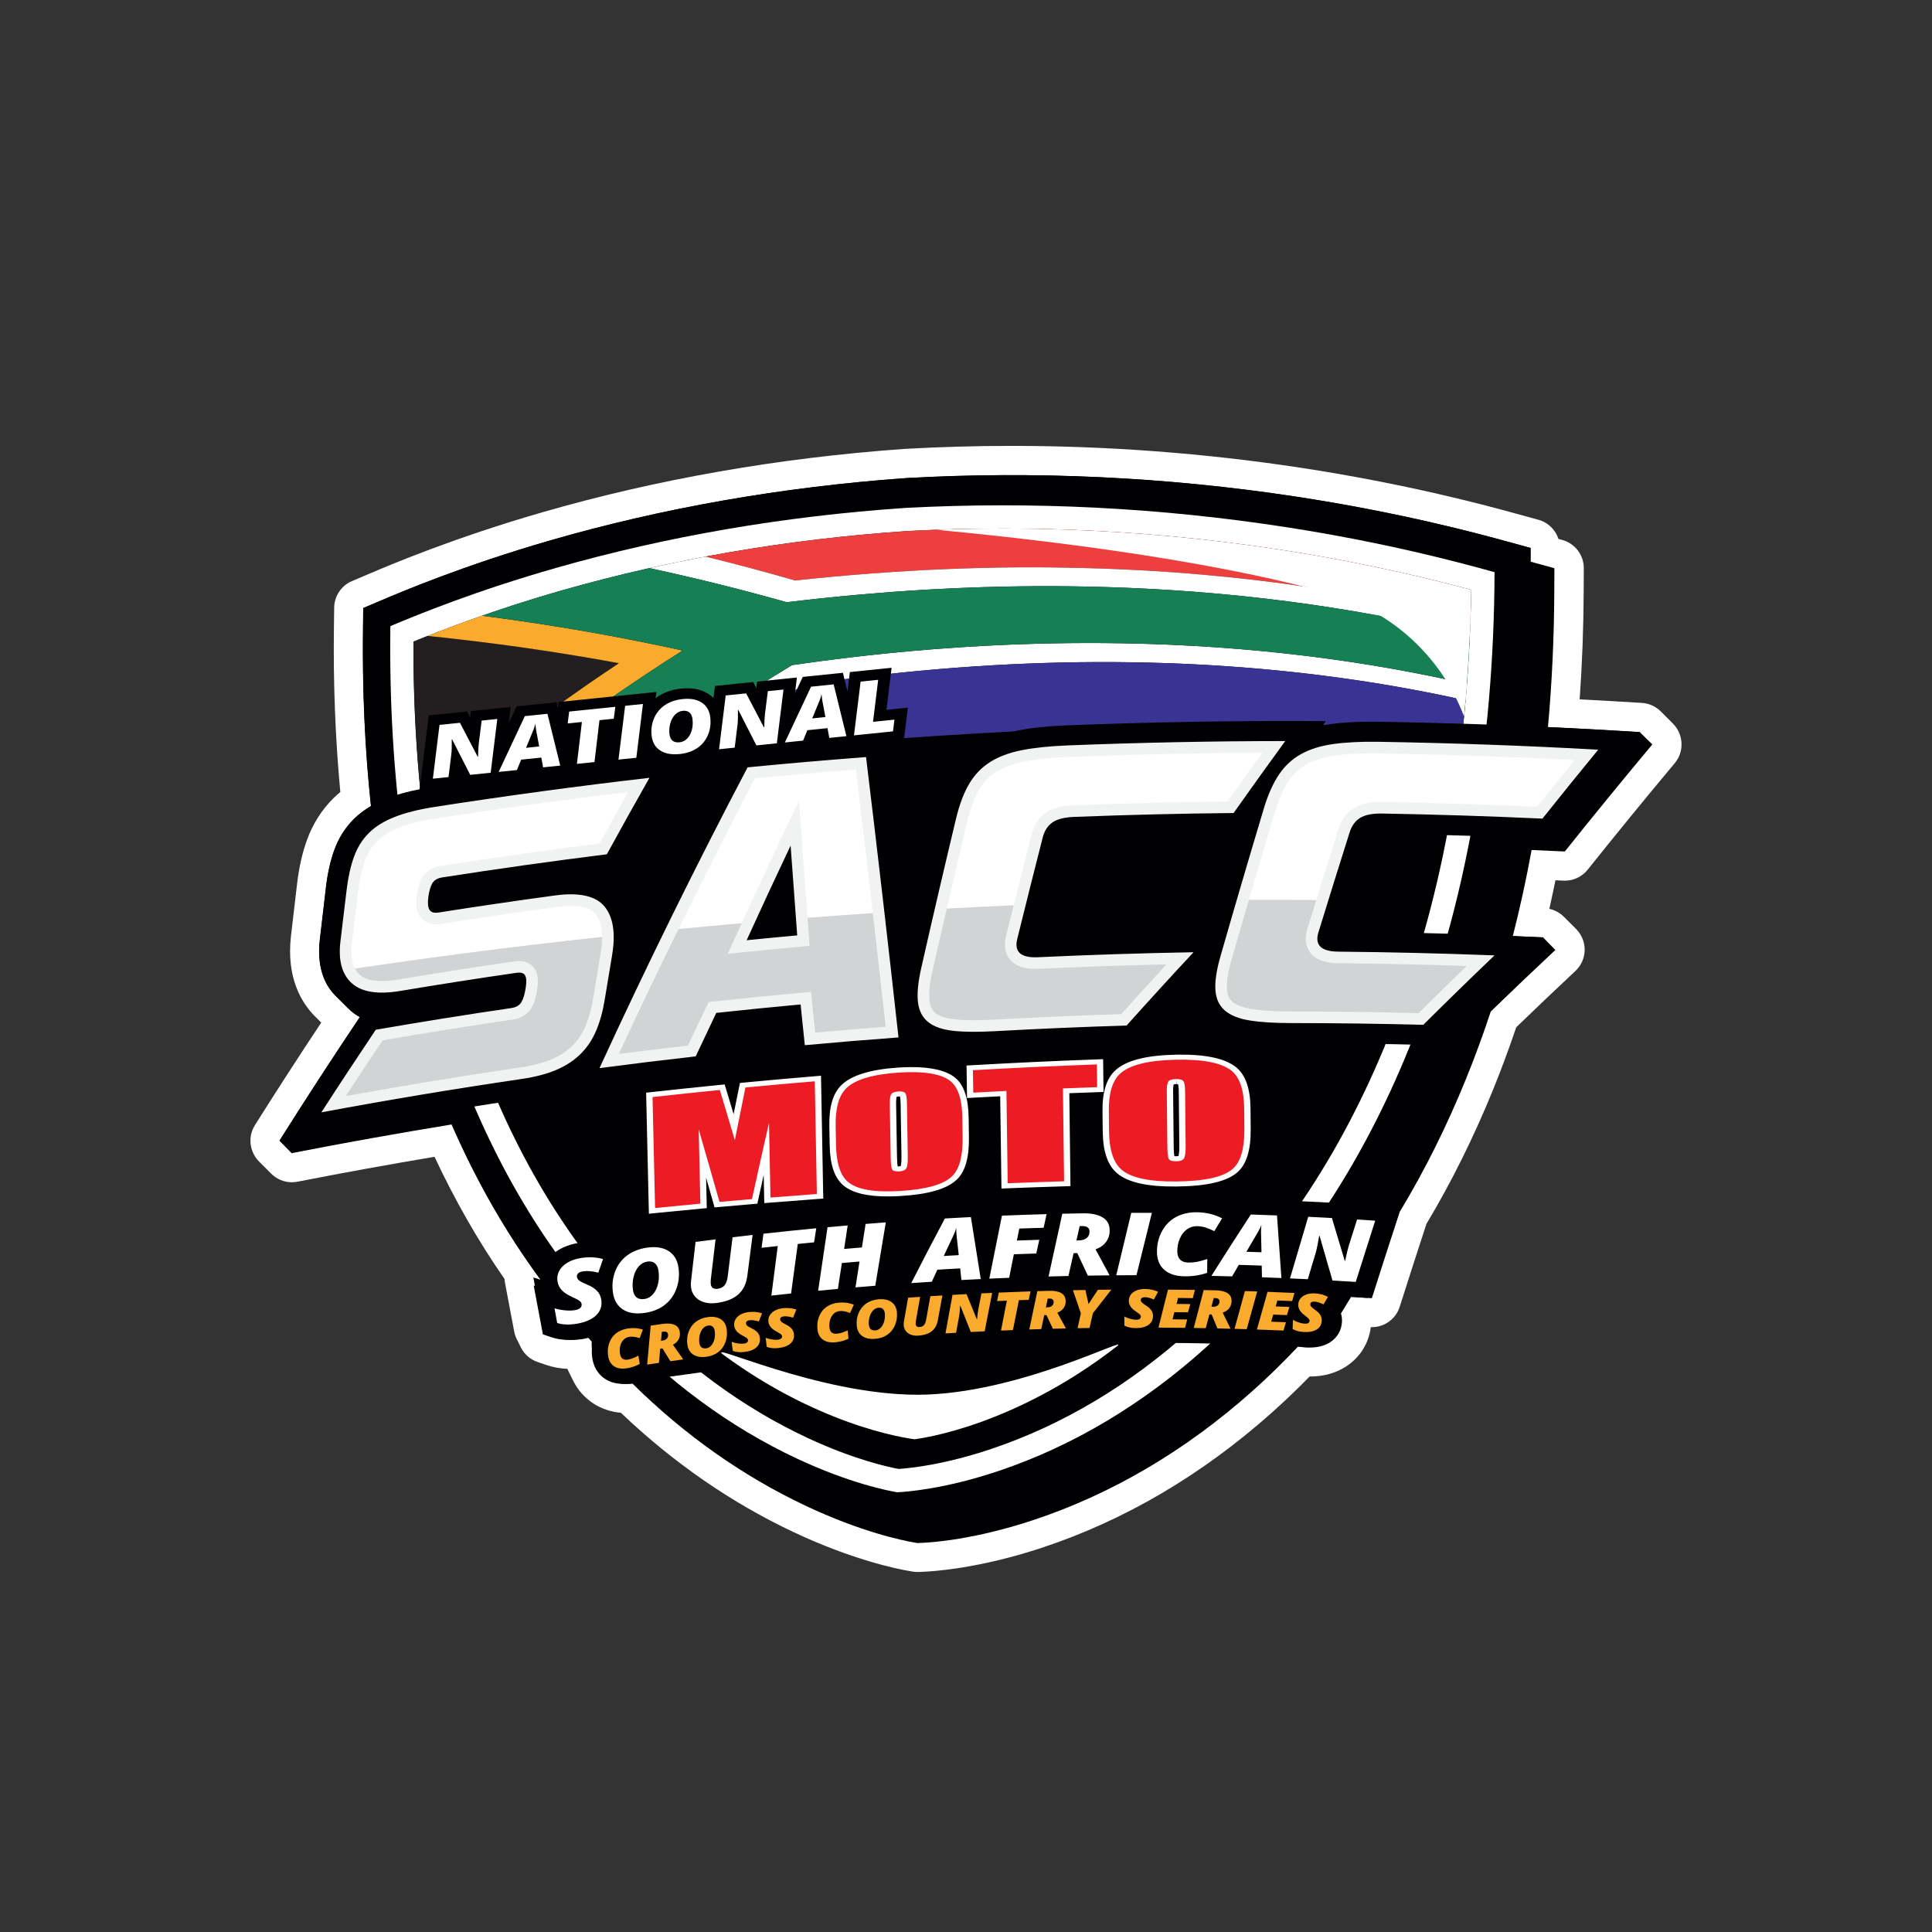
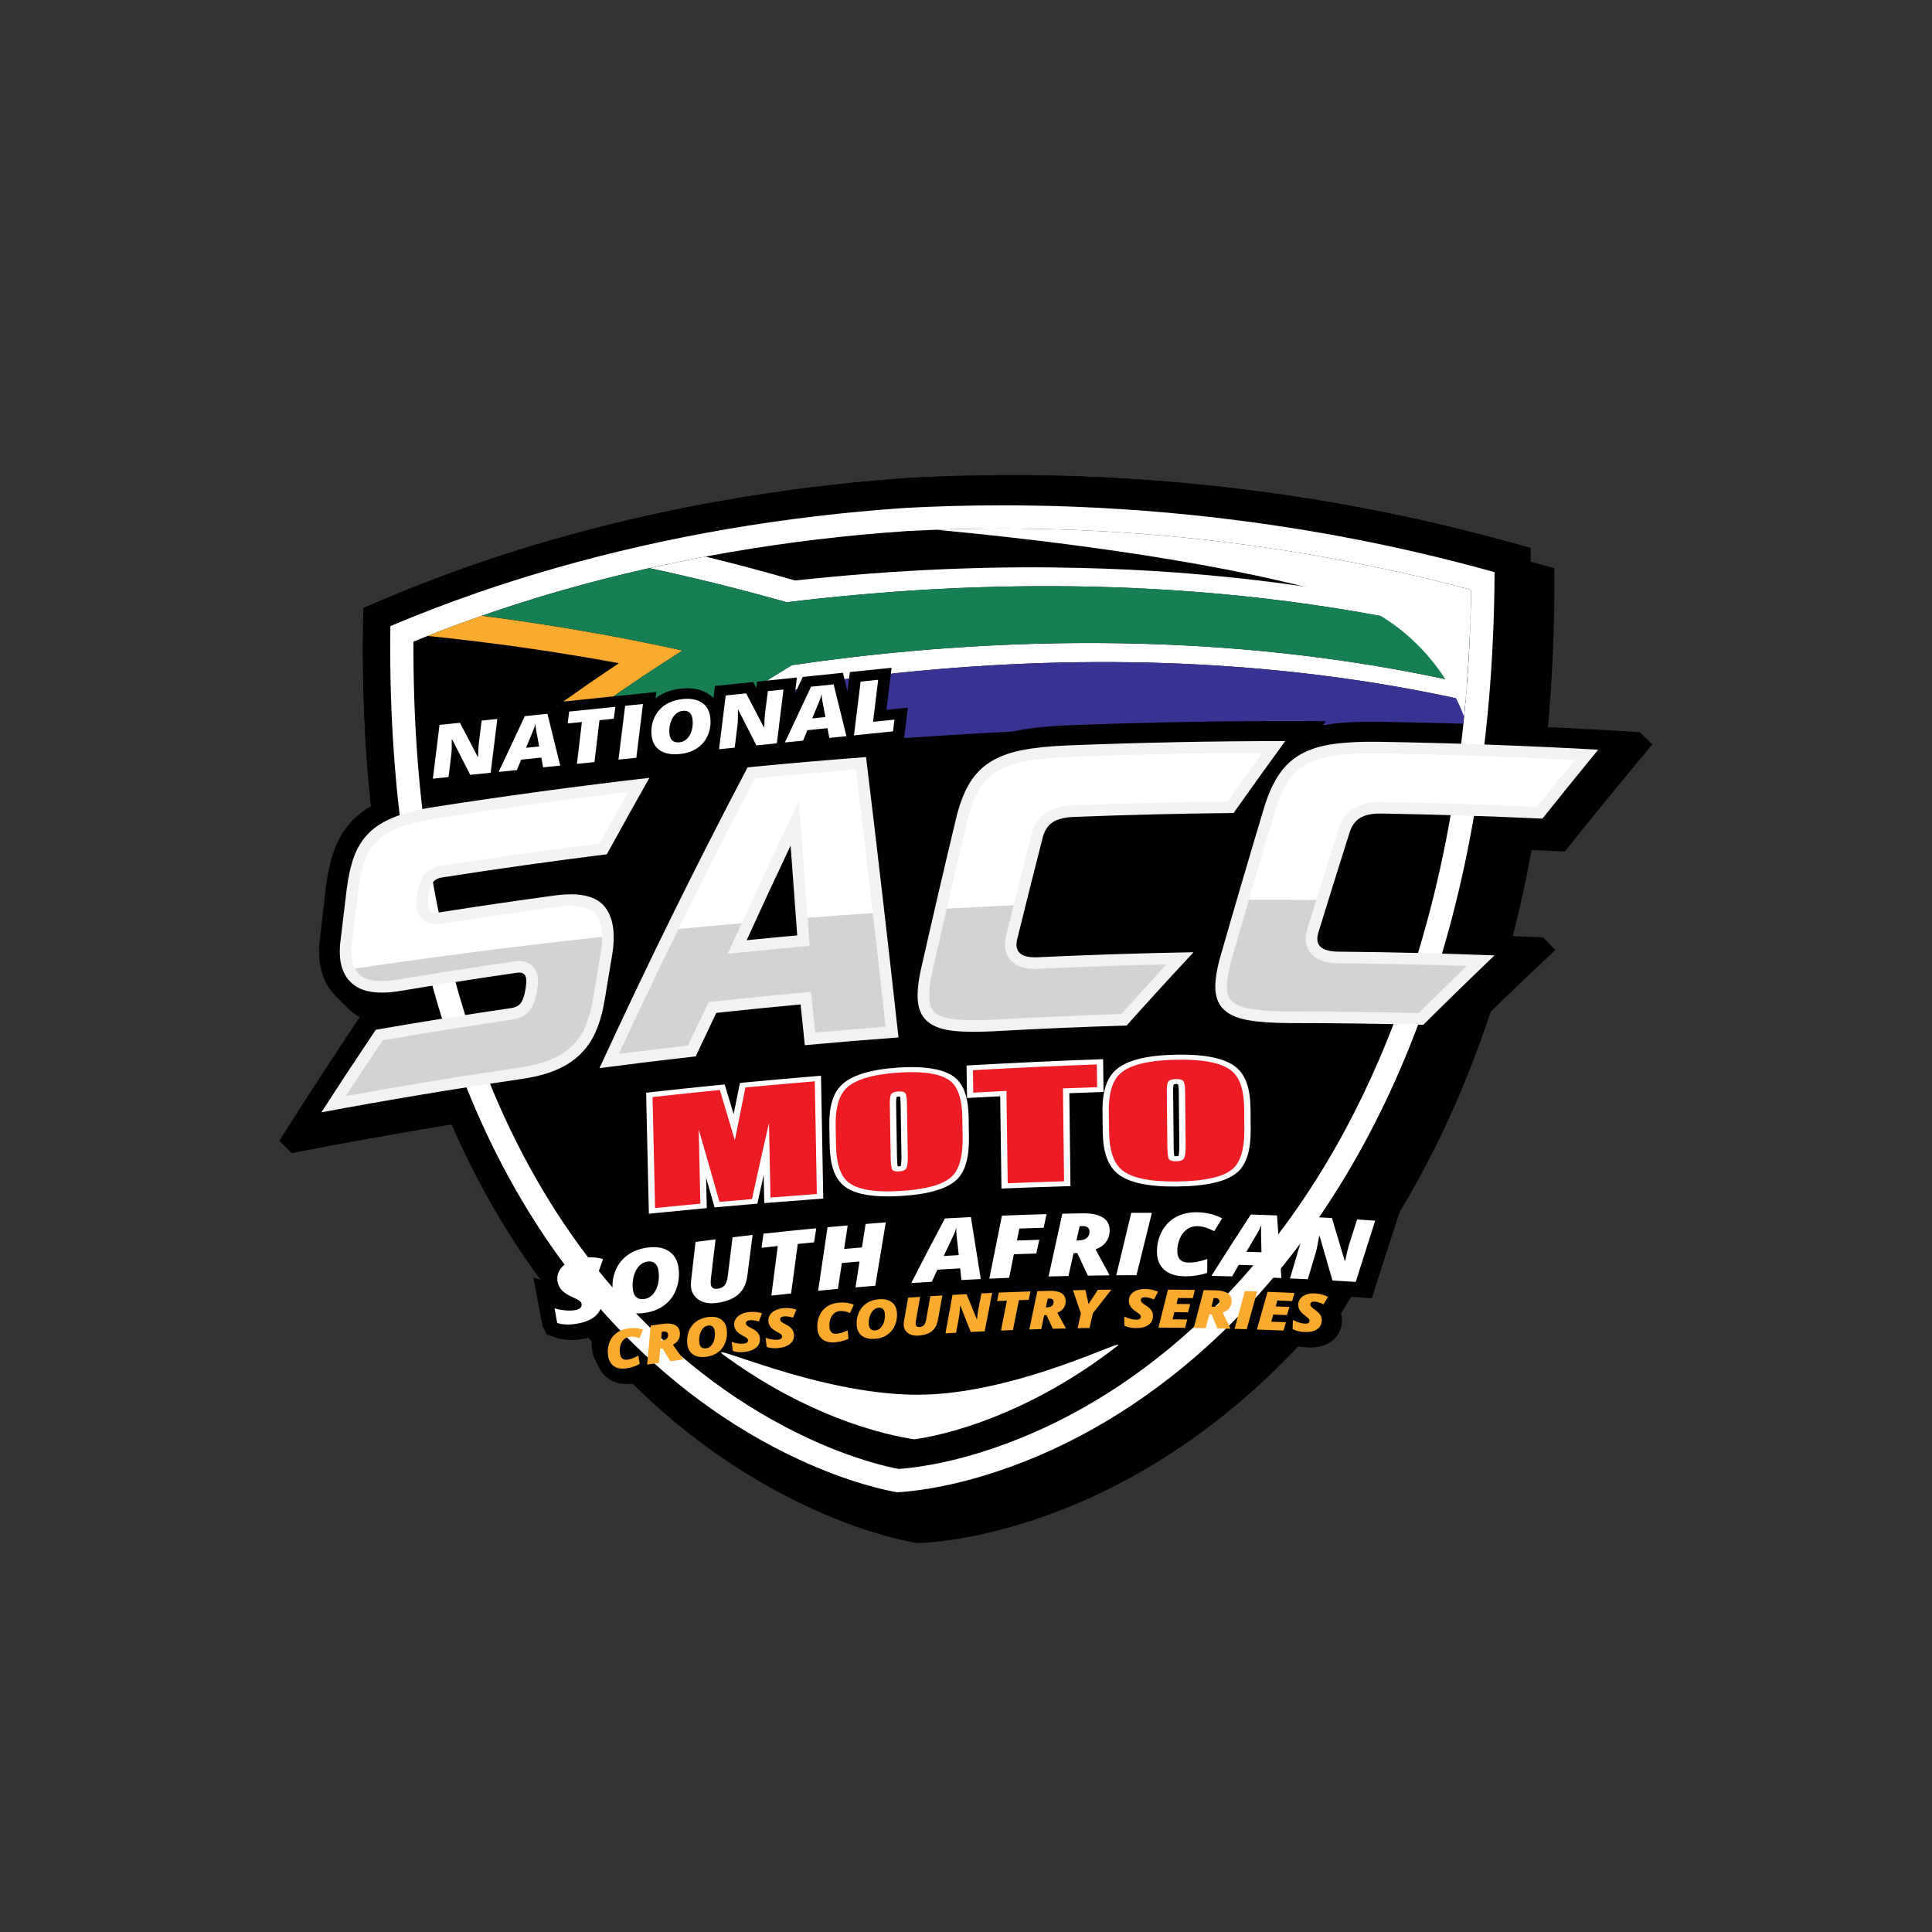
<svg xmlns="http://www.w3.org/2000/svg" width="1080" height="1080" viewBox="0 0 1080 1080">
  <rect x="0" y="0" width="1080" height="1080" fill="#333333" stroke="none" />
  <defs>
    <clipPath id="g">
      <path d="M234.422,435.253c.129,1.418.245,2.845.365,4.27l4.889-39.617,21.406-2.202,1.725,3.301.447-3.527,22.233-2.281-1.109,8.997,4.384-9.34,22.44-2.302.633,2.565.338-2.667,39.399-4.052h0s15.34-1.582,15.34-1.582l-.439,3.563c.394-.303.755-.636,1.172-.917,3.693-2.492,8.125-4.017,13.178-4.539,1.49-.154,2.942-.208,4.315-.161,4.189.143,7.862,1.209,10.917,3.171.89.574,1.845,1.331,2.773,2.255l.832-6.734,21.401-2.203,1.73,3.304.447-3.53,22.235-2.281-1.111,9.005,4.386-9.345,22.443-2.311,2.559,10.376,1.33-10.774,23.323-2.399-2.887,23.503,12.001-1.236-2.136,17.044c6.111-.431,12.28-.85,18.51-1.254,14.416-.936,28.556-1.744,42.386-2.44.792-.182,1.586-.362,2.399-.522,7.543-1.485,16.633-2.465,27.015-2.878,48.385-1.926,96.892-2.73,145.482-2.4-.516.695-1.032,1.39-1.547,2.085.479.004.958.007,1.434.011.816-.143,1.639-.279,2.478-.396,7.646-1.059,16.813-1.529,27.246-1.36,15.727.255,31.463.642,47.204,1.136.446-4.338.852-8.702,1.238-13.08.268-3.048.507-6.114.744-9.183.688-8.975,1.237-18.04,1.64-27.197.001-.006.001-.014.001-.02.132-2.977.261-5.953.362-8.949.182-5.456.344-10.925.424-16.445-19.444-5.236-57.058-14.694-104.862-22.12-51.865-8.056-104.682-12.141-156.985-12.141-17.707,0-35.632.472-53.172,1.396l-.382.022c-38.322,2.607-75.973,7.389-112.618,14.266-10.537,1.977-20.99,4.127-31.353,6.451-16.338,3.665-32.454,7.748-48.306,12.265-17.017,4.851-32.253,9.789-45.293,14.336-12.186,4.25-22.418,8.146-30.421,11.321-2.926,1.16-5.587,2.234-7.891,3.18-.01,2.586.054,5.122.067,7.693.119,23.631,1.21,46.594,3.238,68.869Z" fill="none" stroke-width="0" />
    </clipPath>
  </defs>
  <g>
    <g id="a" data-name="Layer 1">
      <g id="b" data-name="SACC LOGO">
-         <path d="M512.834,878.754c-.933,0-1.863-.08-2.783-.239l-1.917-.332c-6.84-1.181-31.733-6.243-64.642-21.774-34.86-16.449-67.267-38.857-96.416-66.655-5.562-.493-10.796-2.247-15.292-5.145-4.85-3.12-8.783-7.528-11.358-12.74-.018-.035-2.249-4.499-2.263-4.528-.346-.697-.669-1.41-.967-2.136-4.199-.194-8.214-.937-11.921-2.211-1.591-.547-3.179-1.091-4.768-1.633-4.166-1.419-7.517-4.433-9.399-8.275-.002-.006-2.205-4.41-2.226-4.452-.67-1.339-1.161-2.781-1.445-4.292-1.706-9.094-3.421-18.188-5.145-27.28-.132-.694-.217-1.391-.258-2.086-14.634-21.086-27.744-43.979-39.121-68.317-25.802,4.335-51.519,9.007-76.614,13.92-1.047.206-2.098.305-3.14.305-4.344,0-8.523-1.738-11.588-4.827-.013-.013-6.687-6.687-6.724-6.724-.678-.674-1.301-1.414-1.862-2.215-.677-.967-1.237-1.991-1.681-3.051-2.075-4.86-1.709-10.5,1.178-15.082,11.952-18.967,24.391-38.201,37.083-57.34l-3.384-3.382c-7.65-7.651-16.204-21.675-13.527-45.038,1.112-9.685,2.275-19.618,3.456-29.525,1.068-8.977,2.924-17.128,5.515-24.225,3.253-8.94,8.212-16.761,14.732-23.231,1.225-1.213,2.521-2.389,3.887-3.521-2.792-29.644-3.994-60.649-3.576-92.316l.141-10.756c.085-6.471,3.984-12.282,9.941-14.813l9.914-4.213c11.59-4.926,46.865-19.919,96.484-34.249,63.927-18.461,131.825-30.367,201.809-35.387.043-.002.973-.062,1.013-.065,19.709-1.11,39.762-1.673,59.603-1.673,53.658,0,107.793,4.082,160.901,12.133,60.608,9.188,105.633,21.531,120.428,25.587l13.064,3.581c5.407,1.482,9.549,5.579,11.213,10.699l2.171.599c7.104,1.959,12.016,8.434,11.988,15.804l-.049,12.443c-.08,20.497-.834,40.895-2.247,60.851,11.758.608,23.414,1.275,34.821,1.992,4.055.256,7.789,2.002,10.558,4.789.043.042,6.731,6.73,6.802,6.803,1.456,1.466,2.644,3.219,3.47,5.192.405.968.713,1.961.922,2.966,1.052,4.856-.132,9.994-3.392,13.891-16.414,19.615-32.801,39.662-48.708,59.584-3.106,3.89-7.808,6.14-12.758,6.14-.262,0-.525-.006-.788-.019-1.453-.07-2.94-.14-4.469-.211-1.082,5.351-2.223,10.683-3.418,15.975,3.016.652,5.758,2.142,7.929,4.253.244.215.482.438.713.669.324.309.637.631.937.967.361.324.709.665,1.041,1.021.147.138.29.278.431.421.106.102.21.206.313.311.136.132.269.266.4.403.181.174.357.352.53.533.208.2.412.406.61.617.22.206.435.419.643.637.095.09.187.182.28.273.243.232.48.472.709.719.232.23.457.468.674.712,1.534,1.603,2.753,3.531,3.542,5.699,2.239,6.148.592,13.039-4.186,17.51-10.655,9.97-21.768,20.542-33.073,31.462-3.97,11.775-8.277,23.396-12.826,34.602-10.808,26.62-23.371,51.943-37.358,75.295-5.172,15.789-10.198,31.37-14.946,46.342-2.163,6.817-8.488,11.391-15.556,11.391-.204,0-.407-.003-.612-.011-1.124,9.136-6.157,17.119-14.044,22.141-5.695,3.619-12.367,5.45-19.844,5.45-.102,0-.205,0-.308-.002-6.863,7.032-13.933,13.797-21.091,20.178-39.124,34.872-82.384,60.297-128.583,75.57-34.61,11.441-60.059,13.191-67.035,13.455l-1.917.073c-.207.008-.415.012-.623.012Z" fill="#fff" stroke-width="0" />
        <path d="M874.755,475.976c16.036-20.083,32.351-40.043,48.945-59.874-.039-.002-.079-.005-.119-.007.017-.02.034-.041.051-.061-.039-.002-.079-.005-.118-.007.017-.02.033-.041.051-.061-.04-.003-.079-.005-.119-.007.017-.02.034-.041.05-.061-.039-.002-.079-.005-.118-.007.017-.02.033-.041.05-.061-.039-.002-.079-.005-.119-.007.017-.02.034-.041.051-.061-.039-.002-.079-.005-.119-.007.017-.02.034-.041.051-.061-.039-.002-.079-.005-.119-.007.017-.02.034-.041.051-.061-.039-.002-.079-.005-.119-.007.017-.02.034-.041.051-.061-.039-.002-.079-.005-.119-.007.017-.02.034-.04.051-.061-.039-.002-.079-.005-.118-.007.017-.02.033-.041.05-.061-.039-.002-.079-.005-.119-.007.017-.02.034-.041.051-.061-.039-.002-.079-.005-.119-.007.017-.02.034-.04.051-.061-.039-.002-.079-.005-.119-.007.017-.02.034-.041.051-.061-.039-.002-.079-.005-.119-.007.017-.02.034-.041.051-.061-.039-.003-.079-.005-.119-.007.017-.02.034-.041.051-.061-.039-.003-.079-.005-.119-.007.017-.02.034-.041.051-.061-.04-.002-.079-.005-.119-.007.017-.02.034-.041.051-.061-.039-.003-.079-.005-.119-.007.017-.02.034-.041.051-.061-.04-.003-.079-.005-.119-.007.017-.02.034-.041.051-.061-.04-.003-.079-.005-.119-.007.017-.02.034-.041.051-.061-.04-.002-.079-.005-.119-.007.017-.02.034-.041.051-.061-.04-.002-.079-.005-.119-.007.017-.02.034-.041.051-.061-.04-.002-.079-.005-.119-.007.017-.02.034-.041.051-.061-.04-.002-.079-.005-.119-.007.017-.02.034-.041.051-.061-.039-.002-.079-.005-.119-.007.017-.02.034-.041.051-.061-.04-.002-.079-.005-.119-.007.017-.02.034-.041.051-.061-.039-.002-.079-.005-.119-.007.017-.02.034-.041.051-.061-.039-.002-.079-.005-.119-.007.017-.02.034-.041.051-.061-.039-.002-.079-.005-.119-.007.017-.02.034-.04.051-.061-.039-.002-.079-.005-.119-.007.017-.02.034-.04.051-.061-.039-.002-.079-.005-.119-.007.017-.02.034-.04.051-.061-.039-.002-.079-.005-.119-.007.017-.02.034-.041.051-.061-.039-.002-.079-.005-.119-.007.017-.02.034-.041.051-.061-.039-.002-.079-.005-.119-.007.017-.02.033-.041.051-.061-.039-.003-.079-.005-.119-.007.017-.02.034-.041.05-.061-.039-.003-.079-.005-.118-.007.017-.02.033-.041.051-.061-.039-.003-.079-.005-.119-.007.017-.02.034-.041.051-.061-.039-.002-.079-.005-.118-.007.017-.02.033-.041.05-.061-.039-.003-.079-.005-.118-.007.017-.02.034-.041.051-.061-.04-.002-.079-.005-.119-.007.017-.02.033-.041.051-.061-.04-.002-.079-.005-.119-.007.017-.02.034-.041.05-.061-.039-.002-.079-.005-.118-.007.017-.02.033-.041.051-.061-.04-.002-.079-.005-.119-.007.017-.02.034-.041.051-.061-.039-.002-.079-.005-.118-.007.017-.02.033-.041.05-.061-.039-.002-.079-.005-.119-.007.017-.02.034-.041.051-.061-.039-.002-.079-.005-.119-.007.017-.02.034-.041.051-.061-.04-.002-.079-.005-.119-.007.017-.02.034-.041.051-.061-.039-.002-.079-.005-.119-.007.017-.02.034-.04.051-.061-.04-.002-.079-.005-.119-.007.017-.02.034-.041.051-.061-.039-.002-.079-.005-.119-.007.017-.02.034-.041.051-.061-.04-.003-.079-.005-.119-.007.017-.02.034-.041.051-.061-.04-.003-.079-.005-.119-.007.017-.02.034-.041.051-.061-.04-.002-.079-.005-.119-.007.017-.02.034-.041.051-.061-.039-.003-.079-.005-.119-.007.017-.02.034-.041.051-.061-.04-.003-.079-.005-.119-.007.017-.02.034-.041.051-.061-.039-.003-.079-.005-.119-.007.017-.02.034-.041.051-.061-.04-.002-.079-.005-.119-.007.017-.02.034-.041.051-.061-.04-.002-.079-.005-.119-.007.017-.02.034-.041.051-.061-.039-.002-.079-.005-.118-.007.017-.02.033-.041.051-.061-.04-.002-.079-.005-.119-.007.017-.02.034-.041.051-.061-.039-.002-.079-.005-.118-.007.017-.02.033-.041.05-.061-.039-.002-.079-.005-.119-.007.017-.02.034-.041.051-.061-.039-.002-.079-.005-.119-.007.017-.02.034-.041.051-.061-.039-.002-.079-.005-.119-.007.017-.02.034-.041.051-.061-.039-.002-.079-.005-.119-.007.017-.02.034-.04.051-.061-.039-.002-.079-.005-.119-.007.017-.02.034-.04.051-.061-.039-.002-.079-.005-.118-.007.017-.02.033-.041.05-.061-.039-.002-.079-.005-.119-.007.017-.02.034-.04.051-.061-.039-.002-.079-.005-.119-.007.017-.02.034-.041.051-.061-.039-.002-.079-.005-.119-.007.017-.02.034-.041.051-.061-.039-.003-.079-.005-.119-.007.017-.02.034-.041.051-.061-.04-.003-.079-.005-.119-.007.017-.02.034-.041.051-.061-.039-.003-.079-.005-.119-.007.017-.02.034-.041.051-.061-.04-.003-.079-.005-.119-.007.017-.02.033-.041.051-.061-.04-.003-.079-.005-.119-.007.017-.02.034-.041.051-.061-.04-.003-.079-.005-.119-.007.017-.02.034-.041.051-.061-.04-.002-.079-.005-.119-.007.017-.02.034-.041.051-.061-.04-.002-.079-.005-.119-.007.017-.02.034-.041.051-.061-.04-.002-.079-.005-.119-.007.017-.02.034-.041.051-.061-.039-.002-.079-.005-.119-.007.017-.02.034-.041.051-.061-.04-.002-.079-.005-.119-.007.017-.02.034-.041.051-.061-.039-.002-.079-.005-.119-.007.017-.02.034-.041.051-.061-.039-.002-.079-.005-.119-.007.017-.02.034-.041.051-.061-.039-.002-.079-.005-.119-.007.017-.02.034-.041.051-.061-.039-.002-.079-.005-.119-.007.017-.02.034-.04.051-.061-.039-.002-.079-.005-.119-.007.017-.02.034-.041.051-.061-.039-.002-.079-.005-.119-.007.017-.02.034-.041.051-.061-.039-.003-.079-.005-.119-.007.017-.02.034-.041.051-.061-.04-.002-.079-.005-.119-.007.017-.02.034-.041.051-.061-.039-.003-.079-.005-.119-.007.017-.02.034-.041.051-.061-.039-.003-.079-.005-.119-.007.017-.02.033-.041.051-.061-.039-.003-.079-.005-.119-.007.017-.02.034-.041.05-.061-.039-.003-.079-.005-.118-.007.017-.02.033-.041.051-.061-.039-.002-.079-.005-.119-.007.017-.02.034-.041.051-.061-.039-.002-.079-.005-.118-.007.017-.02.033-.041.05-.061-.039-.002-.079-.005-.118-.007.017-.02.034-.041.05-.061-.039-.002-.079-.005-.118-.007.017-.02.033-.041.051-.061-.04-.002-.079-.005-.119-.007.017-.02.034-.041.051-.061-.039-.002-.079-.005-.118-.007.017-.02.033-.041.05-.061-.039-.002-.079-.005-.119-.007.017-.02.034-.041.051-.061-.039-.002-.079-.005-.119-.007.017-.02.034-.041.051-.061-17.147-1.08-34.289-2.01-51.425-2.807,2.255-24.81,3.449-50.291,3.55-76.397l.049-12.443-13.134-3.621c-.08-.022-.174-.048-.256-.07l.029-7.6-13.064-3.582c-14.701-4.03-58.902-16.147-118.559-25.19-72.464-10.985-145.547-14.335-217.138-10.301l-.763.049c-69.384,4.976-136.08,16.776-198.445,34.787-48.661,14.053-83.354,28.797-94.63,33.589l-9.914,4.213-.141,10.757c-.457,34.651,1.035,67.996,4.449,99.95-3.64,2.135-6.856,4.557-9.584,7.262-4.803,4.765-8.468,10.571-10.895,17.24-2.161,5.918-3.721,12.837-4.64,20.559-1.171,9.817-2.32,19.635-3.448,29.452-1.561,13.628,1.462,24.242,8.852,31.633.023.023.045.045.068.068.023.023.045.046.068.068.023.023.045.045.068.068.023.023.046.046.068.068.023.023.045.045.068.068.023.023.045.045.068.068.023.023.045.045.068.068.023.023.045.045.068.068.023.023.046.045.068.068.023.023.045.045.068.068s.045.045.068.068c.022.023.045.045.068.068.023.023.045.045.068.068.023.023.045.045.068.068.023.023.045.045.068.068.023.023.046.046.068.068.023.023.045.045.068.068.023.023.046.046.068.068.022.023.045.045.068.068.023.023.045.045.068.068.023.023.045.045.068.068.023.023.045.045.068.068.023.023.045.046.068.068.023.023.045.045.068.068.023.023.046.046.068.068.023.023.045.045.068.068.023.023.045.045.068.068.023.023.045.045.068.068.022.023.045.045.068.068.023.023.046.046.068.068.023.023.045.045.068.068s.045.045.068.068c.022.023.045.045.068.068.023.023.045.045.068.068.023.023.045.045.068.068.023.023.045.045.068.068.023.023.046.046.068.068s.045.045.068.068c.023.023.046.046.068.068.022.023.045.045.068.068.023.023.045.045.068.068.023.023.045.045.068.068l.068.068c.022.023.045.045.068.068.023.023.045.045.068.068.023.023.045.045.068.068s.045.045.068.068c.022.023.045.045.068.068.023.023.045.045.068.068.023.023.045.045.068.068.023.023.045.045.068.068.023.023.046.046.068.068.023.023.045.045.068.068.023.023.046.046.068.068.022.023.045.045.068.068.023.023.045.045.068.068.023.023.045.045.068.068.023.023.045.045.068.068.023.023.045.046.068.068l.068.068c.023.023.046.046.068.068.023.023.045.045.068.068.023.023.045.045.068.068.023.023.045.045.068.068.022.023.045.045.068.068.023.023.046.046.068.068.023.023.045.045.068.068s.045.045.068.068c.022.023.045.045.068.068.023.023.045.045.068.068.023.023.045.045.068.068.023.023.045.045.068.068.023.023.046.046.068.068l.068.068c.023.023.046.046.068.068.022.023.045.045.068.068.023.023.045.045.068.068.023.023.045.045.068.068.022.023.045.045.068.068l.068.068c.023.023.045.045.068.068.023.023.045.045.068.068.023.023.045.045.068.068.023.023.045.045.068.068.023.023.045.045.068.068.022.023.045.045.068.068.023.023.046.046.068.068.023.023.045.045.068.068.023.023.045.045.068.068.023.023.046.046.068.068.022.023.045.045.068.068.023.023.045.045.068.068.023.023.045.045.068.068.023.023.045.045.068.068.023.023.045.046.068.068l.068.068c.023.023.046.046.068.068.023.023.045.045.068.068.023.023.045.045.068.068.023.023.045.045.068.068.501.504,1.02.994,1.562,1.468,1.573,1.379,3.291,2.575,5.146,3.595-15.363,22.925-30.35,45.963-44.936,69.112.042-.008.084-.016.127-.024-.019.031-.039.062-.059.092.042-.008.084-.016.127-.025-.019.031-.039.062-.059.092.042-.008.084-.016.127-.024-.019.031-.039.062-.059.092.042-.008.084-.016.127-.024-.019.031-.039.062-.059.092.042-.008.085-.016.127-.025-.019.031-.039.062-.059.092.042-.008.085-.016.127-.025-.019.031-.039.062-.059.092.042-.008.085-.016.127-.024-.019.031-.039.061-.059.092.042-.008.085-.016.127-.024-.02.031-.039.061-.059.092.042-.008.085-.016.127-.024-.019.031-.039.061-.059.092.042-.008.085-.016.127-.024-.02.031-.039.061-.059.092.042-.008.085-.016.127-.024-.02.031-.039.062-.059.092.042-.008.085-.016.127-.024-.02.031-.039.062-.059.092.042-.008.085-.016.127-.024-.02.031-.039.061-.059.092.042-.008.085-.016.127-.024-.019.031-.039.062-.059.092.042-.008.084-.016.127-.024-.019.031-.039.062-.059.092.042-.008.085-.016.127-.024-.019.031-.039.062-.059.092.042-.008.084-.016.127-.024-.019.031-.039.062-.059.092.042-.008.084-.016.127-.024-.019.031-.039.062-.059.092.042-.008.085-.016.127-.024-.019.031-.039.062-.059.092.042-.008.084-.016.127-.024-.019.031-.039.062-.059.092.042-.008.084-.016.127-.024-.019.031-.039.062-.059.092.042-.008.085-.016.127-.025-.019.031-.039.062-.059.092.042-.008.085-.016.127-.025-.019.031-.039.062-.059.092.042-.008.085-.016.127-.024-.019.031-.039.061-.059.092.042-.008.085-.016.127-.025-.019.031-.039.062-.059.092.042-.008.085-.016.127-.025-.019.031-.039.062-.059.092.042-.008.085-.016.127-.024-.02.031-.039.061-.059.092.042-.008.085-.016.127-.024-.02.031-.039.062-.059.092.042-.008.085-.016.127-.024-.02.031-.039.062-.059.092.042-.008.085-.016.127-.024-.02.031-.039.061-.059.092.042-.008.085-.016.127-.024-.019.031-.039.061-.059.092.042-.008.084-.016.127-.024-.02.031-.039.061-.059.092.042-.008.085-.016.127-.024-.02.031-.039.061-.059.092.042-.008.084-.016.127-.024-.019.031-.039.062-.059.092.042-.008.085-.016.127-.024-.019.031-.039.062-.059.092.042-.008.085-.016.127-.024-.019.031-.039.062-.059.092.042-.008.084-.016.127-.024-.019.031-.039.062-.059.092.042-.008.084-.016.127-.024-.019.031-.039.062-.059.092.042-.008.084-.016.127-.024-.019.031-.039.062-.059.092.042-.008.084-.016.127-.024-.019.031-.039.062-.059.092.042-.008.085-.016.127-.025-.019.031-.039.062-.059.092.042-.008.085-.016.127-.025-.019.031-.039.062-.059.092.042-.008.085-.016.127-.024-.019.031-.039.061-.059.092.042-.008.085-.016.127-.024-.02.031-.039.061-.059.092.042-.008.085-.016.127-.024-.019.031-.039.061-.059.092.042-.008.085-.016.127-.024-.019.031-.039.061-.059.092.042-.008.085-.016.127-.024-.02.031-.039.061-.059.092.042-.008.085-.016.127-.024-.02.031-.039.062-.059.092.042-.008.085-.016.127-.024-.02.031-.039.061-.059.092.042-.008.085-.016.127-.024-.02.031-.039.061-.059.092.042-.008.084-.016.127-.024-.019.031-.039.062-.059.092.042-.008.084-.016.127-.024-.019.031-.039.061-.059.092.042-.008.084-.016.127-.024-.019.031-.039.062-.059.092.042-.008.084-.016.127-.024-.019.031-.039.062-.059.092.042-.008.085-.016.127-.024-.019.031-.039.062-.059.092.042-.008.085-.016.127-.024-.019.031-.039.062-.059.092.042-.008.084-.016.127-.024-.019.031-.039.062-.059.092.042-.008.085-.016.127-.025-.019.031-.039.062-.059.092.042-.008.085-.016.127-.025-.019.031-.039.062-.059.092.042-.008.084-.016.127-.024-.019.031-.039.061-.059.092.042-.008.085-.016.127-.025-.019.031-.039.062-.059.092.042-.008.085-.016.127-.025-.019.031-.039.062-.059.092.042-.008.085-.016.127-.024-.019.031-.039.061-.059.092.042-.008.085-.016.127-.024-.02.031-.039.061-.059.092.042-.008.085-.016.127-.024-.02.031-.039.062-.059.092.042-.008.085-.016.127-.024-.02.031-.039.061-.059.092.042-.008.085-.016.127-.024-.019.031-.039.061-.059.092.042-.008.085-.016.127-.024-.02.031-.039.062-.059.092.042-.008.085-.016.127-.024-.02.031-.039.061-.059.092.042-.008.085-.016.127-.024-.019.031-.039.062-.059.092.042-.008.084-.016.127-.024-.019.031-.039.062-.059.092.042-.008.085-.016.127-.024-.019.031-.039.062-.059.092.042-.008.085-.016.127-.024-.019.031-.039.062-.059.092.042-.008.084-.016.127-.024-.019.031-.039.062-.059.092.042-.008.084-.016.127-.024-.019.031-.039.062-.059.092.042-.008.084-.016.127-.024-.019.031-.039.062-.059.092.042-.008.085-.016.127-.024-.019.031-.039.062-.059.092.042-.008.085-.016.127-.025-.019.031-.039.062-.059.092.042-.008.085-.016.127-.025-.019.031-.039.062-.059.092.042-.008.085-.016.127-.024-.019.031-.039.061-.059.092.042-.008.085-.016.127-.024-.019.031-.039.061-.059.092.042-.008.085-.016.127-.024-.019.031-.039.061-.059.092.042-.008.085-.016.127-.024-.02.031-.039.061-.059.092.042-.008.085-.016.127-.024-.02.031-.039.062-.059.092.042-.008.085-.016.127-.024-.02.031-.039.061-.059.092.042-.008.085-.016.127-.024-.02.031-.039.061-.059.092.042-.008.085-.016.127-.024-.019.031-.039.062-.059.092.042-.008.084-.016.127-.024-.019.031-.039.061-.059.092.042-.008.084-.016.127-.024-.02.031-.039.061-.059.092.042-.008.084-.016.127-.024-.019.031-.039.062-.059.092.042-.008.085-.016.127-.024-.019.031-.039.062-.059.092.042-.008.085-.016.127-.024-.019.031-.039.062-.059.092.042-.008.084-.016.127-.024-.019.031-.039.062-.059.092.042-.008.085-.016.127-.024-.019.031-.039.062-.059.092.042-.008.084-.016.127-.025-.019.031-.039.062-.059.092.042-.008.084-.016.127-.024-.019.031-.039.062-.059.092.042-.008.085-.016.127-.025-.019.031-.039.062-.059.092.042-.008.085-.016.127-.025-.019.031-.039.062-.059.092.042-.008.085-.016.127-.024-.019.031-.039.061-.059.092.042-.008.085-.016.127-.024-.02.031-.039.061-.059.092.042-.008.085-.016.127-.024-.02.031-.039.062-.059.092,29.715-5.819,59.541-11.161,89.46-16.058,13.805,31.608,30.395,60.6,49.701,86.776-1.328-.419-2.657-.838-3.988-1.254,1.725,9.101,3.442,18.204,5.15,27.308.005.002.01.003.015.005.002.013.005.027.008.04.005.002.01.003.015.005.002.013.005.027.008.04.005.002.01.003.015.005.003.013.005.027.008.04.005.002.01.004.015.005.002.013.005.027.008.04.005.002.01.003.015.005.002.013.005.027.008.04.005.002.01.003.015.005.003.013.005.027.008.04.005.002.01.003.015.005.002.013.005.027.008.04.005.002.01.003.015.005.002.013.005.027.008.04.005.002.01.004.015.005.003.013.005.027.008.04.005.002.01.003.015.005.002.013.005.027.008.04.005.002.01.003.015.005.002.013.005.027.008.04.005.002.01.004.015.005.003.013.005.027.008.04.005.002.01.003.015.005.002.013.005.027.008.04.005.002.01.003.015.005.002.013.005.027.008.04.005.002.01.004.015.005.003.013.005.027.008.04.005.002.01.003.015.005.002.013.005.027.008.04.005.002.01.003.015.005.002.013.005.027.008.04.005.002.01.003.015.005.003.013.005.027.008.04.005.002.01.003.015.005.002.013.005.027.008.04.005.002.01.004.015.005.002.013.005.027.008.04.005.002.01.003.015.005.002.013.005.027.008.04.005.002.01.003.015.005.003.013.005.027.008.04.005.002.01.004.015.005.002.013.005.027.008.04.005.002.01.003.015.005.002.013.005.027.008.04.005.002.01.003.015.005.003.013.005.027.008.04.005.002.01.003.015.005.002.013.005.027.008.04.005.002.01.003.015.005.002.013.005.027.008.04.005.002.01.004.015.005.003.013.005.027.008.04.005.002.01.003.015.005.002.013.005.027.008.04.005.002.01.003.015.005.002.013.005.027.008.04.005.002.01.004.015.005.002.013.005.027.008.04.005.002.01.003.015.005.002.013.005.027.008.04.005.002.01.003.015.005.002.013.005.027.008.04.005.002.01.004.015.005.003.013.005.027.008.04.005.002.01.003.015.005.002.013.005.027.008.04.005.002.01.003.015.005.002.013.005.027.008.04.005.002.01.003.015.005.003.013.005.027.008.04.005.002.01.003.015.005.002.013.005.027.008.04.005.002.01.004.015.005.002.013.005.027.008.04.005.002.01.003.015.005.002.013.005.027.008.04.005.002.01.003.015.005.003.013.005.027.008.04.005.002.01.004.015.005.002.013.005.027.008.04.005.002.01.003.015.005.002.013.005.027.008.04.005.002.01.003.015.005.003.013.005.027.008.04.005.002.01.003.015.005.002.013.005.027.008.04.005.002.01.003.015.005.002.013.005.027.008.04.005.002.01.004.015.005.003.013.005.027.008.04.005.002.01.003.015.005.002.013.005.027.008.04.005.002.01.003.015.005.002.013.005.027.008.04.005.002.01.004.015.005.002.013.005.027.008.04.005.002.01.003.015.005.002.013.005.027.008.04.005.002.01.003.015.005.002.013.005.027.008.04.005.002.01.004.015.005.002.013.005.027.008.04.005.002.01.003.015.005.002.013.005.027.008.04.005.002.01.003.015.005.002.013.005.027.008.04.005.002.01.003.015.005.003.013.005.027.008.04.005.002.01.003.015.005.002.013.005.027.008.04.005.002.01.004.015.005.002.013.005.027.008.04.005.002.01.003.015.005.002.013.005.027.008.04.005.002.01.003.015.005.003.013.005.027.008.04.005.002.01.003.015.005.002.013.005.027.008.04.005.002.01.003.015.005.002.013.005.027.008.04.005.002.01.004.015.005.003.013.005.027.008.04.005.002.01.004.015.005.002.013.005.027.008.04.005.002.01.003.015.005.002.013.005.027.008.04.005.002.01.003.015.005.003.013.005.027.008.04.005.002.01.003.015.005.002.013.005.027.008.04.005.002.01.003.015.005.002.013.005.027.008.04.005.002.01.004.015.005.003.013.005.027.008.04.005.002.01.003.015.005.002.013.005.027.008.04.005.002.01.003.015.005.002.013.005.027.008.04.005.002.01.003.015.005.002.013.005.027.008.04.005.002.01.003.015.005.003.013.005.027.008.04.005.002.01.004.015.005.002.013.005.027.008.04.005.002.01.003.015.005.002.013.005.027.008.04.005.002.01.003.015.005.002.013.005.027.008.04.005.002.01.004.015.005.002.013.005.027.008.04.005.002.01.003.015.005.002.013.005.027.008.04.005.002.01.003.015.005.003.013.005.027.008.04.005.002.01.003.015.005.002.013.005.027.008.04.005.002.01.003.015.005.002.013.005.027.008.04.005.002.01.003.015.005.003.013.005.027.008.04.005.002.01.003.015.005.002.013.005.027.008.04.005.002.01.003.015.005.002.013.005.027.008.04.005.002.01.003.015.005.003.013.005.027.008.04.005.002.01.003.015.005.002.013.005.027.008.04.005.002.01.003.015.005.002.013.005.027.008.04.005.002.01.004.015.005.003.013.005.027.008.04.005.002.01.003.015.005.002.013.005.027.008.04.005.002.01.003.015.005.002.013.005.027.008.04.005.002.01.003.015.005.002.013.005.027.008.04.005.002.01.003.015.005.003.013.005.027.008.04.005.002.01.004.015.005.002.013.005.027.008.04.005.002.01.003.015.005.002.013.005.027.008.04.005.002.01.003.015.005.003.013.005.027.008.04.005.002.01.004.015.005.002.013.005.027.008.04.005.002.01.003.015.005.002.013.005.027.008.04.005.002.01.003.015.005.002.013.005.027.008.04.005.002.01.004.015.005.002.013.005.027.008.04.005.002.01.003.015.005.002.013.005.027.008.04.005.002.01.003.015.005.003.013.005.027.008.04,1.604.547,3.207,1.096,4.808,1.647,2.334.802,4.941,1.259,7.739,1.357,2.532.092,5.171-.093,7.851-.549.982-.167,1.914-.378,2.83-.604.581.636,1.157,1.277,1.742,1.909.041.044.083.088.123.132-.091,1.722,0,3.47.305,5.236.338,1.954.91,3.623,1.617,5.048.007.015.015.03.023.046.007.015.015.03.023.045s.015.03.023.045.015.03.023.045c.008.015.015.03.023.045.007.015.015.03.023.045.007.015.015.03.023.045.007.015.015.03.023.045s.015.03.023.045c.007.015.015.03.023.045s.015.03.023.045c.007.015.015.03.023.045.008.015.015.03.023.046.008.015.015.03.023.045.007.015.015.03.023.045.007.015.015.03.023.045s.015.03.023.045c.008.015.015.03.023.045.007.015.015.03.023.045s.015.03.023.045c.008.015.015.03.023.045.008.015.015.03.023.046.007.015.015.03.022.045.008.015.015.03.023.045.007.015.015.03.023.045.007.015.015.03.023.045.008.015.015.03.023.045s.015.03.023.045c.007.015.015.03.023.045s.015.03.023.045c.008.015.015.03.023.045.007.015.015.03.023.045s.015.03.022.045c.008.015.015.03.023.046.007.015.015.03.023.045s.015.03.023.045c.008.015.015.03.023.045.007.015.015.03.023.045s.015.03.023.045c.008.015.015.03.023.045.007.015.015.03.023.045.007.015.015.03.023.045.008.015.015.03.023.045.008.015.015.03.023.046.007.015.015.03.022.045.008.015.015.03.023.045s.015.03.023.045c.007.015.015.03.023.045.007.015.015.03.023.045.008.015.015.03.023.045.007.015.015.03.023.045s.015.03.023.045c.008.015.015.03.023.045.007.015.015.03.023.045s.015.03.023.045c.007.015.015.03.023.046.007.015.015.03.023.045s.015.03.023.045c.008.015.015.03.023.045.007.015.015.03.023.045.007.015.015.03.023.045.008.015.015.03.023.045.007.015.015.03.023.045.007.015.015.03.023.045.008.015.015.03.023.046.007.015.015.03.023.045.007.015.015.03.023.045.007.015.015.03.023.045.008.015.015.03.023.045.007.015.015.03.023.045s.015.03.023.045c.008.015.015.03.023.045.007.015.015.03.023.045s.015.03.023.045c.008.015.015.03.023.045.007.015.015.03.023.045.007.015.015.03.023.046.008.015.015.03.023.045.007.015.015.03.023.045.007.015.015.03.023.045.008.015.015.03.023.045.007.015.015.03.023.045.007.015.015.03.023.045.008.015.015.03.023.045.007.015.015.03.023.045.007.015.015.03.023.045.007.015.015.03.023.046.007.015.015.03.023.045.007.015.015.03.023.045s.015.03.023.045c.008.015.015.03.023.045.007.015.015.03.023.045s.015.03.023.045c.008.015.015.03.023.045.007.015.015.03.023.045.007.015.015.03.023.045.008.015.015.03.023.045.007.015.015.03.023.045.008.015.015.03.023.046.008.015.015.03.023.045,1.542,3.133,3.741,5.09,5.577,6.271,2.504,1.615,6.763,3.314,12.973,2.454,29.025,28.656,61.493,51.618,96.856,68.304,31.025,14.641,54.094,19.352,60.457,20.451l1.917.331,1.923-.073c6.404-.243,29.94-1.87,62.526-12.642,43.848-14.496,85.237-38.736,122.842-72.256,8.821-7.863,17.331-16.169,25.537-24.89.297.014.595.025.892.039.009-.03.018-.06.026-.09,1.396.296,2.836.515,4.332.587,4.96.241,9.176-.714,12.55-2.859,4.064-2.587,6.455-6.65,6.704-11.466.084-1.605-.109-3.182-.561-4.689,1.888-3.092,3.783-6.182,5.687-9.269,3.863.235,7.726.481,11.589.74,5.106-16.099,10.3-32.179,15.568-48.242,13.94-23.076,26.36-47.971,37.171-74.6,4.944-12.179,9.52-24.658,13.731-37.419,11.921-11.544,23.958-23.026,36.141-34.427-.044-.002-.089-.004-.134-.006.022-.021.044-.041.066-.062-.044-.002-.089-.004-.134-.006.022-.021.044-.041.066-.062-.045-.002-.089-.004-.134-.006.022-.021.044-.041.066-.062-.044-.002-.089-.004-.134-.006.022-.021.044-.041.066-.062-.044-.002-.089-.004-.134-.006.022-.021.044-.041.066-.062-.044-.002-.089-.004-.134-.006.022-.021.044-.041.066-.062-.045-.002-.089-.004-.134-.006.022-.021.044-.041.066-.062-.044-.002-.089-.004-.134-.006.022-.021.044-.041.066-.062-.045-.002-.089-.004-.134-.006.022-.021.044-.041.066-.062-.045-.002-.089-.004-.134-.006.022-.021.044-.041.066-.062-.045-.002-.089-.004-.134-.006.022-.021.044-.041.066-.062-.045-.002-.089-.004-.134-.006.022-.021.044-.041.066-.062-.045-.002-.089-.004-.134-.006.022-.021.044-.041.066-.062-.045-.002-.089-.004-.134-.006.022-.021.044-.041.066-.062-.045-.002-.089-.004-.134-.006.022-.021.044-.041.066-.062-.044-.002-.089-.004-.134-.006.022-.021.044-.041.066-.062-.045-.002-.089-.004-.134-.006.022-.021.044-.041.066-.062-.044-.002-.089-.004-.134-.006.022-.021.044-.041.066-.062-.044-.002-.089-.004-.134-.006.022-.021.044-.041.066-.062-.044-.002-.089-.004-.134-.006.022-.021.044-.041.066-.062-.044-.002-.089-.004-.134-.006.022-.021.044-.041.066-.062-.044-.002-.089-.004-.134-.006.022-.021.044-.041.066-.062-.044-.002-.089-.004-.134-.006.022-.021.044-.041.066-.062-.045-.002-.089-.004-.134-.006.022-.021.044-.041.066-.062-.044-.002-.089-.004-.134-.006.022-.021.044-.041.066-.062-.045-.002-.089-.004-.134-.006.022-.021.044-.041.066-.062-.044-.002-.089-.004-.134-.006.022-.021.044-.041.066-.062-.045-.002-.089-.004-.134-.006.022-.021.043-.041.066-.062-.045-.002-.089-.004-.134-.006.022-.021.044-.041.066-.062-.045-.002-.089-.004-.134-.006.022-.021.044-.041.066-.062-.045-.002-.089-.004-.134-.006.022-.021.044-.041.066-.062-.045-.002-.089-.004-.134-.006.022-.021.044-.041.066-.062-.044-.002-.089-.004-.134-.006.022-.021.044-.041.066-.062-.045-.002-.089-.004-.134-.006.022-.021.044-.041.066-.062-.044-.002-.089-.004-.134-.006.022-.021.044-.041.066-.062-.045-.002-.089-.004-.134-.006.022-.021.044-.041.066-.062-.044-.002-.089-.004-.134-.006.022-.021.044-.041.066-.062-.044-.002-.089-.004-.134-.006.022-.021.044-.041.066-.062-.044-.002-.089-.004-.134-.006.022-.021.044-.041.066-.062-.044-.002-.089-.004-.134-.006.022-.021.044-.041.066-.062-.044-.002-.089-.004-.134-.006.022-.021.044-.041.066-.062-.044-.002-.089-.004-.134-.006.022-.021.044-.041.066-.062-.045-.002-.089-.004-.134-.006.022-.021.044-.041.066-.062-.044-.002-.089-.004-.134-.006.022-.021.044-.041.066-.062-.045-.002-.089-.004-.134-.006.022-.021.044-.041.066-.062-.045-.002-.089-.004-.134-.006.022-.021.044-.041.066-.062-.045-.002-.089-.004-.134-.006.022-.021.044-.041.066-.062-.045-.002-.089-.004-.134-.006.022-.021.044-.041.066-.062-.045-.002-.089-.004-.134-.006.022-.021.044-.041.066-.062-.045-.002-.089-.004-.134-.006.022-.021.044-.041.066-.062-.045-.002-.089-.004-.134-.006.022-.021.044-.041.066-.062-.044-.002-.089-.004-.134-.006.022-.021.044-.041.066-.062-.045-.002-.089-.004-.134-.006.022-.021.044-.041.066-.062-.044-.002-.089-.004-.134-.006.022-.021.044-.041.066-.062-.045-.002-.089-.004-.134-.006.022-.021.044-.041.066-.062-.044-.002-.089-.004-.134-.006.022-.021.044-.041.066-.062-.044-.002-.089-.004-.134-.006.022-.021.044-.041.066-.062-.044-.002-.089-.004-.134-.006.022-.021.044-.041.066-.062-.044-.002-.089-.004-.134-.006.022-.021.044-.041.066-.062-.045-.002-.089-.004-.134-.006.022-.021.044-.041.066-.062-.044-.002-.089-.004-.134-.006.022-.021.044-.041.066-.062-.045-.002-.089-.004-.134-.006.022-.021.044-.041.066-.062-.044-.002-.089-.004-.134-.006.022-.021.044-.041.066-.062-.045-.002-.089-.004-.134-.006.022-.021.043-.041.066-.062-.045-.002-.089-.004-.134-.006.022-.021.044-.041.066-.062-.045-.002-.089-.004-.134-.006.022-.021.044-.041.066-.062-.045-.002-.089-.004-.134-.006.022-.021.044-.041.066-.062-.045-.002-.089-.004-.134-.006.022-.021.044-.041.066-.062-.044-.002-.089-.004-.134-.006.022-.021.044-.041.066-.062-.045-.002-.089-.004-.134-.006.022-.021.044-.041.066-.062-.044-.002-.089-.004-.134-.006.022-.021.044-.041.066-.062-.045-.002-.089-.004-.134-.006.022-.021.044-.041.066-.062-.044-.002-.089-.004-.134-.006.022-.021.044-.041.066-.062-.044-.002-.089-.004-.134-.006.022-.021.044-.041.066-.062-.044-.002-.089-.004-.134-.006.022-.021.044-.041.066-.062-.044-.002-.089-.004-.134-.006.022-.021.044-.041.066-.062-.044-.002-.089-.004-.134-.006.022-.021.044-.041.066-.062-.044-.002-.089-.004-.134-.006.022-.021.044-.041.066-.062-.045-.002-.089-.004-.134-.006.022-.021.044-.041.066-.062-.044-.002-.089-.004-.134-.006.022-.021.044-.041.066-.062-.045-.002-.089-.004-.134-.006.022-.021.044-.041.066-.062-.045-.002-.089-.004-.134-.006.022-.021.044-.041.066-.062-.045-.002-.089-.004-.134-.006.022-.021.044-.041.066-.062-.045-.002-.089-.004-.134-.006.022-.021.044-.041.066-.062-.045-.002-.089-.004-.134-.006.022-.021.044-.041.066-.062-.045-.002-.089-.004-.134-.006.022-.021.044-.041.066-.062-.045-.002-.089-.004-.134-.006.022-.021.044-.041.066-.062-.044-.002-.089-.004-.134-.006.022-.021.044-.041.066-.062-.045-.002-.089-.004-.134-.006.022-.021.044-.041.066-.062-.044-.002-.089-.004-.134-.006.022-.021.044-.041.066-.062-.045-.002-.089-.004-.134-.006.022-.021.044-.041.066-.062-.044-.002-.089-.004-.134-.006.022-.021.044-.041.066-.062-.045-.002-.089-.004-.134-.006.022-.021.044-.041.066-.062-.044-.002-.089-.004-.134-.006.022-.021.044-.041.066-.062-.044-.002-.089-.004-.134-.006.022-.021.044-.041.066-.062-.045-.002-.089-.004-.134-.006.022-.021.044-.041.066-.062-.044-.002-.089-.004-.134-.006.022-.021.044-.041.066-.062-.045-.002-.089-.004-.134-.006.022-.021.044-.041.066-.062-.044-.002-.089-.004-.134-.006.022-.021.044-.041.066-.062-.045-.002-.089-.004-.134-.006.022-.021.044-.041.066-.062-.045-.002-.089-.004-.134-.006.022-.021.044-.041.066-.062-5.667-.269-11.333-.515-16.998-.751,4.01-15.671,7.514-31.715,10.498-48.116,6.209.262,12.418.537,18.629.837Z" fill="#000002" stroke-width="0" />
        <g id="c" data-name="SHIELD">
          <path d="M499.465,850.379c-6.332-1.08-29.288-5.72-60.163-20.249-40.217-18.922-76.675-46.031-108.559-80.464-41.091-44.376-72.643-99.089-94.192-162.8-23.476-69.414-34.712-148.675-33.558-236.245l.141-10.757,9.914-4.213c11.276-4.792,45.969-19.536,94.63-33.589,62.365-18.011,129.061-29.811,198.445-34.787l.763-.049c71.591-4.034,144.674-.684,217.138,10.301,59.657,9.044,103.858,21.16,118.559,25.19l13.064,3.582-.047,12.412c-.377,101.07-16.998,192.87-49.04,272.127-28.738,71.079-68.91,129.84-118.851,174.614-37.408,33.536-78.584,57.826-122.209,72.401-32.423,10.831-55.842,12.516-62.214,12.774l-1.913.078-1.908-.326Z" fill="#000002" stroke-width="0" />
          <path id="d" data-name="WHITE LINE SHIELD" d="M501.518,834.184c-4.874-.814-26.258-4.934-55.524-18.591-38.384-17.911-73.253-43.808-103.585-76.414-40.061-43.062-70.585-96.407-91.264-157.348-23.409-68.99-34.056-147.461-32.926-231.823,16.069-6.765,48.224-19.885,92.947-32.631,61.495-17.526,126.82-28.814,194.952-33.449l.481-.029c70.251-3.7,141.693-.189,212.929,10.876,54.52,8.469,95.145,19.292,115.934,25.071-.34,96.616-15.933,186.818-47.419,265.081-27.195,67.592-65.574,124.688-113.698,168.094-35.226,31.772-74.273,55.11-115.625,69.092-30.574,10.336-52.306,11.854-57.2,12.071Z" fill="#fff" stroke-width="0" />
          <path id="e" data-name="INNER SHIELD" d="M502.307,821.15c-6.009-1.122-25.174-5.341-50.828-17.312-36.586-17.075-70.089-41.802-99.573-73.494-38.3-41.172-68.069-92.541-88.478-152.681-21.766-64.15-32.626-137.779-32.311-218.973,15.352-6.298,44.873-17.797,83.604-28.836,60.868-17.347,125.56-28.443,192.277-32.982l.382-.022c17.54-.924,35.464-1.396,53.172-1.396,52.303,0,105.12,4.085,156.985,12.141,47.804,7.426,85.419,16.884,104.863,22.12-1.341,92.956-16.934,177.147-46.392,250.371-26.722,66.415-63.85,121.358-110.351,163.301-33.985,30.651-71.363,53.005-111.093,66.435-26.709,9.033-46.173,10.937-52.256,11.328Z" fill="#000002" stroke-width="0" />
        </g>
-         <path id="f" data-name="WORD OFFSET" d="M766.707,466.653c.013-.005,1.427-.735,5.834-.661,31.754.545,63.541,1.583,95.349,3.118,16.035-20.083,32.351-40.043,48.945-59.874-48.731-3.069-97.428-4.993-146.05-5.783-10.433-.169-19.6.3-27.246,1.36-1.413.197-2.79.438-4.146.7.593-.8,1.187-1.601,1.781-2.401-48.59-.329-97.097.474-145.482,2.4-10.382.413-19.472,1.394-27.015,2.878-8.397,1.657-15.722,4.447-21.762,8.266-6.371,4.029-11.563,9.451-15.435,16.093-3.509,6.015-6.334,13.509-8.399,22.27-5.353,22.701-10.588,45.416-15.705,68.144-3.972-35.996-8.088-71.983-12.333-107.963l10.143-1.044,2.33-18.595-12.001,1.236,2.887-23.503-23.323,2.399-1.33,10.774-2.559-10.376-22.443,2.311-4.386,9.345,1.111-9.005-22.235,2.281-.447,3.53-1.73-3.304-21.401,2.203-.832,6.734c-.929-.925-1.883-1.681-2.773-2.255-3.056-1.961-6.729-3.028-10.917-3.171-1.373-.047-2.825.007-4.315.161-5.052.522-9.485,2.047-13.178,4.539-.418.282-.779.614-1.172.917l.439-3.563-15.34,1.583h0s-39.399,4.051-39.399,4.051l-.338,2.667-.633-2.565-22.44,2.302-4.384,9.34,1.109-8.997-22.233,2.281-.447,3.527-1.725-3.301-21.406,2.202-5.092,41.259c-7.019,1.385-13.188,3.116-18.383,5.161-7.426,2.927-13.6,6.805-18.344,11.509-4.803,4.765-8.468,10.571-10.895,17.24-2.161,5.918-3.721,12.837-4.64,20.559-1.171,9.817-2.32,19.635-3.448,29.452-1.663,14.513,1.872,25.609,10.345,33.033,4.098,3.592,9.157,5.966,15.145,7.124-.343.06-.686.12-1.029.18-16.105,23.965-31.785,48.058-47.04,72.269,45.457-8.901,91.165-16.728,137.085-23.47,8.384-1.231,15.765-3.178,21.939-5.81,1.022-.435,2.015-.899,2.993-1.379-.584,1.293-1.166,2.586-1.748,3.88,11.587-1.607,23.19-3.131,34.803-4.6l.153,7.217c.431,20.695.901,41.389,1.41,62.077l.331,13.605,14.327-1.444c6.801-.686,13.609-1.335,20.42-1.978-2.533.331-5.069.645-7.601.987-.227,2.002-.453,4.004-.677,6.006-.254-.177-.51-.369-.757-.525-5.037-3.191-11.324-4.284-18.636-3.22-6.061.883-11.358,3.025-15.72,6.352-.503.384-.986.785-1.457,1.196-1.082-.308-2.164-.614-3.246-.92-5.277-1.49-10.987-1.751-16.942-.764-4.05.671-7.71,1.995-10.867,3.926-3.557,2.178-6.206,4.964-7.875,8.268-1.756,3.472-2.277,7.156-1.566,10.952.133.709.304,1.4.517,2.073-1.613-.51-3.228-1.018-4.845-1.523,1.725,9.101,3.442,18.204,5.15,27.308,1.604.547,3.207,1.096,4.808,1.647,2.334.802,4.941,1.259,7.739,1.357,2.532.092,5.171-.093,7.851-.548,3.473-.59,6.564-1.525,9.266-2.791-.445.885-.832,1.812-1.159,2.781-1.216,3.601-1.487,7.391-.818,11.26,1.076,6.211,4.505,9.559,7.172,11.274,2.567,1.656,6.974,3.408,13.442,2.391,1.378-.217,2.702-.541,4-.918,12.099-1.872,24.219-3.625,36.36-5.257,1.244.026,2.537-.047,3.878-.224,3.854-.51,7.259-1.829,10.199-3.864,1.678.671,3.533,1.111,5.517,1.285,1.767.161,3.617.125,5.497-.101,3.598-.433,6.685-1.45,9.24-3.023,1.305.417,2.67.748,4.137.891,1.767.178,3.619.163,5.5-.045,4.889-.538,8.863-2.141,11.828-4.788,1.515-1.353,2.671-2.931,3.487-4.655,1.001,1.286,2.084,2.272,3.073,2.997,2.464,1.814,6.76,3.841,13.295,3.234,3.773-.35,7.306-1.31,10.512-2.858.42-.203.84-.406,1.26-.608,2.999,1.342,6.468,1.864,10.375,1.549,4.215-.339,7.974-1.613,11.198-3.801.435-.296.817-.642,1.225-.965,1.089.764,2.287,1.406,3.607,1.902,2.442.916,5.121,1.281,7.967,1.089,1.401-.095,2.722-.293,3.991-.556,11.64-.76,23.294-1.41,34.959-1.95,3.863-.179,7.726-.345,11.591-.5,8.942-.358,17.89-.651,26.843-.879,8.309-.212,16.624-.368,24.943-.468,1.009-4.354,2.023-8.707,3.044-13.059.072-.092.145-.185.217-.277.046,2.844.092,5.689.137,8.533,1.474.809,2.947,1.62,4.417,2.433,1.627.897,3.478,1.567,5.49,1.983,1.748.367,3.6.55,5.505.547,1.37-.003,2.662-.115,3.906-.294,8.095.002,16.194.056,24.296.164,5.116.068,10.234.158,15.352.268,3.556.077,7.113.164,10.67.261,4.138.113,8.276.24,12.414.381.683.023,1.367.047,2.05.071,6.832.24,13.666.518,20.5.833.009-.03.018-.06.026-.09,1.396.296,2.836.515,4.333.587,4.96.241,9.175-.714,12.55-2.859,4.064-2.587,6.455-6.65,6.704-11.466.084-1.605-.109-3.182-.561-4.689,1.888-3.092,3.783-6.182,5.687-9.269,3.863.235,7.726.481,11.589.74,5.384-16.976,10.859-33.933,16.424-50.869-18.928-1.394-37.853-2.508-56.769-3.345-.449,1.516-.897,3.033-1.344,4.549-.107-1.541-.214-3.081-.322-4.622-9.537-.414-19.072-.756-28.604-1.029-1.093,1.674-2.184,3.35-3.272,5.026-1.005-.53-2.01-1.06-3.016-1.588-2.311-1.214-4.752-2.174-7.294-2.904,7.751-1.729,13.642-4.489,17.977-8.375,7.18-6.449,10.615-16.702,10.499-31.348l-.096-11.276c-.125-14.282-3.875-24.287-11.489-30.604-7.676-6.304-19.757-9.367-36.957-9.367l-1.202.004c-.778.007-1.571.019-2.382.037-7.459.179-13.968.872-19.629,2.062,10.244-11.405,20.593-22.763,31.068-34.059-.162,2.253-.186,4.376-.042,6.352.562,7.799,3.729,14.388,9.126,19.073,4.765,4.141,11.304,6.896,19.446,8.219,6.731,1.099,14.878,1.615,24.924,1.62,26.155.015,52.338.379,78.542,1.092,20.418-20.281,41.234-40.352,62.445-60.201-37.875-1.795-75.718-2.874-113.508-3.24,5.428-17.395,10.929-34.776,16.501-52.143.323-1.011.742-1.754,1.087-1.971ZM437.523,573.699c.698,6.511,1.391,13.023,2.082,19.535-8.08.71-16.177,1.439-24.237,2.205l-3.269.313-.004-.018-6.548.641-.002.011-4.532.451c-.946.094-1.903.197-2.851.291,3.209-6.817,6.428-13.631,9.685-20.438,9.884-1.047,19.776-2.045,29.676-2.992ZM330.48,489.959c5.384-.692,10.771-1.369,16.16-2.033,11.189-20.395,22.652-40.721,34.325-60.99l26.276-2.702c-18.342,35.126-36.05,70.409-53.077,105.84,1.221-12.674-1.145-22.846-7.171-30.258-3.992-4.909-9.516-8.207-16.512-9.857ZM674.267,520.972c-31.254.475-62.464,1.436-93.616,2.881,4.433-17.671,8.938-35.332,13.516-52.983.266-1.027.641-1.792.972-2.028.012-.006,1.379-.814,5.763-.986,29.74-1.157,59.528-1.882,89.353-2.171-5.409,18.415-10.738,36.845-15.987,55.287Z" fill="#000002" stroke-width="0" />
        <path d="M511.229,804.572c-6.359-.879-22.916-3.831-45.196-12.752-21.499-8.61-42.044-20.097-61.422-34.321-12.03-8.831,52.028,22.17,108.323,22.17s121.045-34.546,111.284-26.976c-21.228,16.462-43.922,29.568-67.792,39.128-22.28,8.922-38.837,11.873-45.196,12.752Z" fill="#fff" stroke-width="0" />
        <g clip-path="url(#g)">
          <g>
-             <path d="M717.537,307.595c-51.865-8.056-104.682-12.141-156.985-12.141-17.707,0-35.632.472-53.172,1.396l-.382.022c-38.322,2.607-75.973,7.389-112.618,14.266,17.312,4.248,34.036,8.707,50.085,13.367,6.661-.73,13.264-1.383,19.837-1.999,7.659-.718,15.253-1.355,22.793-1.924,28.424-2.144,56.018-3.267,82.714-3.43,11.539-.071,22.894.052,34.103.321,17.829.428,35.258,1.253,52.239,2.479,5.438.393,10.817.836,16.167,1.306,7.061.62,14.041,1.309,20.948,2.058,2.847.309,5.676.632,8.498.962,43.22,5.056,83.345,12.578,120.21,21.883.182-5.456.344-10.925.424-16.445-19.444-5.236-57.058-14.694-104.862-22.12Z" fill="#ee3f3f" stroke-width="0" />
            <g>
              <path d="M701.765,324.277c-2.821-.33-5.65-.652-8.498-.962-6.907-.749-13.887-1.438-20.948-2.058-5.35-.47-10.729-.913-16.167-1.306-16.981-1.226-34.41-2.051-52.239-2.479-11.209-.269-22.564-.392-34.103-.321-26.697.164-54.29,1.286-82.714,3.43-7.54.569-15.134,1.206-22.793,1.924-6.573.616-13.176,1.269-19.837,1.999-16.049-4.66-32.773-9.119-50.085-13.367-10.537,1.977-20.99,4.127-31.353,6.451,27.055,5.826,52.624,12.239,76.765,19.071,12.925-1.574,25.675-2.911,38.274-4.055,2.982-.27,5.935-.508,8.898-.756,3.964-.331,7.935-.67,11.865-.96,6.993-.516,13.94-.978,20.827-1.367.753-.043,1.497-.076,2.249-.117,4.192-.228,8.37-.439,12.523-.621,1.541-.068,3.071-.122,4.607-.183,3.349-.133,6.692-.261,10.014-.365,1.967-.062,3.921-.11,5.88-.162,2.881-.076,5.758-.147,8.619-.201,2.199-.041,4.387-.071,6.574-.1,2.603-.034,5.2-.063,7.785-.079,2.328-.015,4.646-.02,6.96-.021,2.432,0,4.856.008,7.273.023,2.394.016,4.781.037,7.159.068,2.319.03,4.628.069,6.932.113,2.412.046,4.821.096,7.218.157,2.267.058,4.522.129,6.775.2,2.389.076,4.776.153,7.148.245,2.253.087,4.491.188,6.73.288,2.335.105,4.672.207,6.991.326,2.279.117,4.541.251,6.806.382,2.242.129,4.49.254,6.717.397,2.38.153,4.738.325,7.101.493,2.082.148,4.172.287,6.242.447,2.651.204,5.275.432,7.905.655,1.751.149,3.516.285,5.257.442,4.258.384,8.487.791,12.688,1.222.093.01.189.018.282.028,4.355.448,8.675.925,12.967,1.424,1.03.12,2.044.252,3.07.375,3.245.387,6.484.78,9.693,1.196,1.276.165,2.534.343,3.805.512,2.939.392,5.874.788,8.782,1.204,1.354.193,2.693.398,4.04.597,2.798.412,5.591.827,8.36,1.259,1.381.216,2.75.441,4.123.663,2.715.436,5.423.877,8.109,1.334,1.371.233,2.732.473,4.096.711,2.663.465,5.319.935,7.955,1.418,1.352.248,2.697.501,4.043.755,2.619.493,5.227.993,7.82,1.504,1.328.262,2.651.527,3.971.793,2.587.522,5.16,1.053,7.719,1.593,1.294.273,2.586.547,3.872.825,2.551.551,5.086,1.111,7.61,1.679,1.271.286,2.543.572,3.806.862,2.513.578,5.007,1.166,7.492,1.761,1.237.296,2.478.59,3.709.89.831.203,1.648.413,2.474.617.001-.006.001-.014.001-.02.132-2.977.261-5.953.362-8.949-36.865-9.305-76.99-16.826-120.21-21.883Z" fill="#fff" stroke-width="0" />
              <path d="M811.854,380.499c-2.456-.538-4.922-1.071-7.407-1.593-1.236-.259-2.48-.513-3.723-.768-2.499-.512-5.01-1.017-7.539-1.511-1.258-.247-2.521-.489-3.787-.731-2.538-.484-5.09-.959-7.656-1.425-1.284-.234-2.57-.465-3.862-.694-2.579-.456-5.174-.901-7.781-1.338-1.301-.217-2.6-.436-3.907-.65-2.645-.431-5.31-.849-7.983-1.26-1.289-.198-2.573-.399-3.868-.592-2.728-.408-5.48-.799-8.236-1.185-1.27-.177-2.533-.36-3.808-.533-2.847-.386-5.719-.754-8.597-1.118-1.206-.152-2.403-.311-3.615-.459-3.044-.372-6.114-.722-9.19-1.067-1.07-.12-2.13-.249-3.204-.366-3.484-.379-6.999-.734-10.526-1.078-.681-.067-1.352-.14-2.034-.206-8.463-.807-17.046-1.511-25.748-2.109-1.305-.09-2.627-.163-3.937-.247-2.995-.194-5.99-.386-9.011-.555-1.783-.099-3.585-.18-5.377-.27-2.583-.13-5.163-.262-7.765-.373-1.993-.085-4.004-.152-6.01-.225-2.424-.089-4.848-.18-7.289-.252-2.121-.062-4.258-.109-6.391-.159-2.366-.056-4.732-.11-7.113-.149-2.19-.036-4.392-.059-6.596-.082-2.358-.025-4.72-.046-7.092-.054-2.222-.008-4.455-.005-6.69.001-2.408.006-4.822.019-7.246.041-2.205.021-4.418.05-6.635.084-2.503.039-5.014.087-7.532.144-2.159.048-4.321.102-6.492.163-2.651.076-5.313.164-7.98.259-2.046.073-4.094.147-6.15.232-2.908.12-5.832.258-8.76.401-1.83.09-3.657.177-5.495.276-3.33.18-6.678.382-10.034.593-1.451.091-2.898.175-4.354.272-4.082.273-8.186.573-12.305.892-.74.057-1.474.107-2.216.166-15.124,1.202-30.496,2.722-46.115,4.581-10.579,1.26-21.27,2.673-32.073,4.249-27.527,16.669-54.383,34.699-80.44,53.952,8.755-.992,17.777-1.981,27.064-2.958,19.524-13.999,39.461-27.337,59.799-39.893,115.797-17.331,218.865-15.804,306.818-3.028,22.058,3.204,43.142,7.13,63.261,11.629.268-3.048.507-6.114.744-9.183-1.483-.34-2.956-.687-4.449-1.021-1.217-.272-2.443-.538-3.668-.807Z" fill="#fff" stroke-width="0" />
            </g>
            <path d="M755.965,379.881c-87.953-12.776-191.021-14.302-306.818,3.028-20.338,12.557-40.275,25.894-59.799,39.893,40.403-4.249,85.686-8.278,134.543-11.449,129.524-8.407,237.018-6.576,293.866-4.451.547-5.093,1.016-10.238,1.47-15.392-20.12-4.499-41.203-8.425-63.261-11.629Z" fill="#393493" stroke-width="0" />
-             <path d="M326.791,367.335c-1.87-.318-3.786-.615-5.67-.926-4.682-.775-9.382-1.541-14.152-2.275-2.194-.338-4.429-.656-6.642-.985-4.567-.678-9.154-1.347-13.801-1.985-2.297-.316-4.623-.619-6.939-.925-4.672-.617-9.375-1.218-14.129-1.794-1.119-.136-2.251-.265-3.375-.399-1.624-.193-3.243-.388-4.878-.576-3.176-.365-6.36-.727-9.573-1.073-2.854-.307-5.742-.595-8.624-.887-2.926,1.16-5.587,2.234-7.891,3.18-.01,2.586.054,5.122.067,7.693.119,23.631,1.21,46.594,3.238,68.869.228,2.51.408,5.056.66,7.549,5.346-.839,11.179-1.736,17.446-2.675.221-.183.445-.365.668-.548,2.806-2.316,5.608-4.635,8.436-6.923,2.489-2.014,4.997-4,7.502-5.992,1.769-1.405,3.519-2.835,5.296-4.229-12.168,3.674-24.43,7.597-36.76,11.722,12.327-4.125,24.584-8.049,36.76-11.722.698-.547,1.409-1.075,2.108-1.62,3.77-2.946,7.567-5.851,11.373-8.745,1.852-1.408,3.695-2.828,5.553-4.223,4.033-3.026,8.095-6.006,12.165-8.975,1.714-1.249,3.414-2.517,5.134-3.756,4.346-3.132,8.725-6.211,13.113-9.276,1.477-1.032,2.939-2.087,4.421-3.111,5.861-4.053,11.754-8.055,17.684-11.988-6.309-1.173-12.714-2.306-19.19-3.406Z" fill="#231f20" stroke-width="0" />
            <path d="M381.604,363.645c-34.613-7.629-71.951-14.276-112.175-19.456-12.186,4.25-22.418,8.146-30.421,11.321,2.882.292,5.771.58,8.624.887,3.213.346,6.397.708,9.573,1.073,1.635.188,3.254.383,4.878.576,1.125.133,2.256.263,3.375.399,4.754.576,9.457,1.177,14.129,1.794,2.317.306,4.642.608,6.939.925,4.647.639,9.234,1.307,13.801,1.985,2.213.329,4.448.647,6.642.985,4.77.734,9.47,1.5,14.152,2.275,1.884.311,3.8.608,5.67.926,6.476,1.101,12.881,2.234,19.19,3.406-5.93,3.933-11.822,7.935-17.684,11.988-1.482,1.024-2.944,2.078-4.421,3.111-4.387,3.065-8.767,6.144-13.113,9.276-1.72,1.239-3.421,2.507-5.134,3.756-4.07,2.969-8.133,5.949-12.165,8.975-1.858,1.395-3.701,2.815-5.553,4.223-3.806,2.894-7.603,5.799-11.373,8.745-2.478,1.935-4.941,3.892-7.404,5.849-2.506,1.992-5.014,3.978-7.502,5.992-2.828,2.287-5.63,4.607-8.436,6.923-.223.183-.446.365-.668.548,8.437-1.264,17.702-2.61,27.711-4.008,4.132-3.325,8.31-6.586,12.488-9.848,28.659-22.385,58.328-43.331,88.877-62.625Z" fill="#faab2d" stroke-width="0" />
            <path d="M819.136,354.512c-1.231-.3-2.472-.594-3.709-.89-2.485-.595-4.979-1.183-7.492-1.761-1.263-.29-2.535-.576-3.806-.862-2.524-.568-5.059-1.128-7.61-1.679-1.286-.278-2.578-.552-3.872-.825-2.559-.54-5.131-1.071-7.719-1.593-1.32-.267-2.643-.531-3.971-.793-2.592-.511-5.2-1.011-7.82-1.504-1.346-.253-2.691-.506-4.043-.755-2.636-.483-5.292-.954-7.955-1.418-1.364-.238-2.726-.478-4.096-.711-2.687-.456-5.394-.898-8.109-1.334-1.373-.221-2.742-.446-4.123-.663-2.77-.432-5.562-.848-8.36-1.259-1.347-.199-2.687-.404-4.04-.597-2.908-.415-5.843-.811-8.782-1.204-1.271-.17-2.529-.347-3.805-.512-3.21-.416-6.449-.809-9.693-1.196-1.026-.123-2.04-.255-3.07-.375-4.292-.499-8.612-.975-12.967-1.424-.093-.01-.189-.018-.282-.028-4.201-.431-8.43-.838-12.688-1.222-1.741-.157-3.506-.293-5.257-.442-2.63-.223-5.254-.451-7.905-.655-2.069-.16-4.16-.299-6.242-.447-2.363-.168-4.721-.34-7.101-.493-2.227-.143-4.475-.267-6.717-.397-2.265-.131-4.527-.265-6.806-.382-2.319-.119-4.657-.221-6.991-.326-2.239-.1-4.477-.201-6.73-.288-2.372-.091-4.759-.168-7.148-.245-2.253-.071-4.508-.142-6.775-.2-2.397-.061-4.805-.111-7.218-.157-2.304-.044-4.612-.083-6.932-.113-2.379-.031-4.765-.052-7.159-.068-2.418-.015-4.842-.023-7.273-.023-2.314,0-4.632.006-6.96.021-2.585.016-5.182.045-7.785.079-2.187.028-4.376.058-6.574.1-2.861.054-5.738.125-8.619.201-1.958.052-3.912.1-5.88.162-3.322.104-6.665.232-10.014.365-1.536.061-3.066.115-4.607.183-4.153.182-8.331.393-12.523.621-.752.041-1.496.074-2.249.117-6.888.389-13.835.851-20.827,1.367-3.93.291-7.901.63-11.865.96-2.962.248-5.916.485-8.898.756-12.599,1.145-25.349,2.482-38.274,4.055-24.141-6.832-49.71-13.245-76.765-19.071-16.338,3.665-32.454,7.748-48.306,12.265-17.017,4.851-32.253,9.789-45.293,14.336,40.225,5.179,77.562,11.827,112.175,19.456-30.549,19.294-60.219,40.24-88.877,62.625-4.176,3.262-8.354,6.523-12.485,9.848,23.433-3.274,51.009-6.84,82.043-10.358,26.057-19.253,52.913-37.282,80.44-53.952,10.803-1.576,21.494-2.99,32.073-4.249,15.618-1.86,30.991-3.379,46.115-4.581.742-.059,1.475-.109,2.216-.166,4.119-.32,8.223-.619,12.305-.892,1.456-.097,2.903-.181,4.354-.272,3.356-.211,6.704-.413,10.034-.593,1.838-.099,3.665-.186,5.495-.276,2.929-.144,5.852-.281,8.76-.401,2.056-.085,4.104-.159,6.15-.232,2.667-.095,5.329-.184,7.98-.259,2.17-.061,4.333-.115,6.492-.163,2.518-.057,5.029-.105,7.532-.144,2.217-.034,4.43-.063,6.635-.084,2.424-.023,4.838-.035,7.246-.041,2.235-.006,4.468-.009,6.69-.001,2.372.008,4.734.03,7.092.054,2.204.023,4.407.045,6.596.082,2.381.039,4.747.094,7.113.149,2.133.05,4.27.097,6.391.159,2.441.072,4.865.163,7.289.252,2.006.073,4.017.14,6.01.225,2.603.111,5.182.243,7.765.373,1.792.09,3.594.171,5.377.27,3.022.168,6.017.36,9.011.555,1.31.084,2.632.157,3.937.247,8.702.598,17.285,1.302,25.748,2.109.682.065,1.354.139,2.034.206,3.527.344,7.042.699,10.526,1.078,1.074.116,2.134.245,3.204.366,3.076.345,6.146.695,9.19,1.067,1.211.148,2.408.307,3.615.459,2.878.364,5.75.731,8.597,1.118,1.275.173,2.538.355,3.808.533,2.757.386,5.508.778,8.236,1.185,1.295.193,2.579.394,3.868.592,2.673.411,5.337.829,7.983,1.26,1.307.214,2.607.432,3.907.65,2.607.437,5.201.882,7.781,1.338,1.292.228,2.578.46,3.862.694,2.566.466,5.119.941,7.656,1.425,1.266.242,2.529.485,3.787.731,2.529.494,5.04.999,7.539,1.511,1.244.255,2.487.509,3.723.768,2.485.522,4.95,1.054,7.407,1.593,1.224.269,2.451.535,3.668.807,1.493.334,2.966.681,4.449,1.021.689-8.975,1.237-18.04,1.64-27.197-.827-.204-1.644-.415-2.474-.617Z" fill="#177f54" stroke-width="0" />
          </g>
          <path d="M717.537,307.595c-51.865-8.056-104.682-12.141-156.985-12.141-12.34,0-24.779.243-37.126.695,48.351,4.51,149.377,15.699,220.045,35.677,34.788,9.834,62.462,35.603,74.958,68.749,2.279-23.004,3.621-46.626,3.971-70.86-19.444-5.236-57.058-14.694-104.862-22.12Z" fill="#fff" stroke-width="0" />
        </g>
        <g id="h" data-name="SACC">
          <path id="i" data-name="LIGHT GREY OUTER" d="M179.656,621.809c9.962-15.443,20.098-30.837,30.408-46.177,25.198-4.367,50.465-8.411,75.795-12.131,2.612-.384,4.462-1.454,5.558-3.221,1.092-1.762,1.921-4.533,2.487-8.31.492-3.282.351-5.55-.425-6.805-.775-1.251-2.35-1.712-4.716-1.369-21.702,3.144-43.358,6.525-64.965,10.142-12.439,2.084-21.416.719-27.002-4.192-5.58-4.906-7.776-12.707-6.508-23.431,1.162-9.813,2.345-19.626,3.55-29.439.85-6.926,2.223-12.974,4.123-18.14,1.898-5.165,4.664-9.547,8.297-13.144,3.632-3.593,8.417-6.566,14.358-8.906,5.937-2.335,13.384-4.219,22.33-5.61,39.886-6.202,79.926-11.628,120.096-16.272-8.059,14.218-15.999,28.466-23.821,42.745-30.749,3.847-61.417,8.158-91.993,12.93-2.679.418-4.53,1.518-5.56,3.287-1.03,1.774-1.771,4.307-2.222,7.597-.451,3.295-.256,5.678.585,7.152.838,1.477,2.585,2.002,5.246,1.582,21.602-3.408,43.251-6.584,64.943-9.527,13.62-1.845,22.892.27,27.752,6.221,4.865,5.958,6.223,15.08,4.162,27.358-1.372,8.186-2.729,16.373-4.072,24.561-1.101,6.718-2.724,12.579-4.866,17.587-2.144,5.013-5.054,9.326-8.727,12.95-3.677,3.623-8.18,6.567-13.515,8.838-5.34,2.275-11.742,3.947-19.216,5.044-37.509,5.507-74.877,11.735-112.084,18.679ZM449.894,584.271c-.78-7.591-1.565-15.182-2.354-22.773-15.734,1.447-31.448,3.019-47.143,4.715-3.864,8.093-7.695,16.194-11.491,24.302-17.961,2.028-35.893,4.221-53.796,6.577,25.939-56.408,53.538-112.479,82.79-168.137,22.042-2.152,44.12-4.069,66.23-5.75,6.333,52.223,12.379,104.466,18.139,156.725-17.481,1.292-34.94,2.739-52.375,4.341ZM441.955,472.682c-8.343,17.604-16.536,35.242-24.578,52.913,9.416-.951,18.84-1.857,28.27-2.719-1.217-16.732-2.448-33.463-3.692-50.194ZM556.146,576.444c-9.287.516-16.969.47-23.066-.182-6.099-.648-10.786-2.245-14.074-4.811-3.288-2.563-5.238-6.251-5.836-11.072-.601-4.817-.015-11.194,1.78-19.128,6.321-27.924,12.821-55.827,19.499-83.709,1.858-7.758,4.283-14.193,7.284-19.305,2.996-5.108,6.908-9.192,11.733-12.239,4.823-3.044,10.71-5.259,17.661-6.629,6.946-1.366,15.32-2.263,25.116-2.653,40.658-1.617,81.402-2.439,122.21-2.459-9.74,13.362-19.362,26.769-28.868,40.221-29.774.294-59.511,1.02-89.201,2.177-5.449.213-9.492,1.259-12.124,3.122-2.635,1.866-4.422,4.651-5.368,8.352-4.835,18.918-9.586,37.847-14.255,56.788-1.783,7.257,2.103,10.629,11.651,10.179,28.922-1.35,57.892-2.281,86.903-2.792-12.641,13.58-25.117,27.239-37.424,40.975-24.575.75-49.117,1.806-73.621,3.166ZM721.619,571.903c-9.34-.005-17.042-.481-23.117-1.473-6.08-.988-10.689-2.845-13.843-5.591-3.153-2.742-4.903-6.534-5.233-11.381-.333-4.843.608-11.178,2.851-18.998,7.893-27.527,15.963-55.023,24.212-82.488,2.294-7.642,5.085-13.931,8.377-18.868,3.287-4.932,7.437-8.792,12.444-11.564,5.003-2.769,11.03-4.651,18.075-5.63,7.041-.975,15.487-1.401,25.33-1.241,40.858.665,81.768,2.134,122.708,4.413-10.512,12.793-20.909,25.638-31.191,38.534-29.884-1.382-59.749-2.327-89.585-2.838-5.476-.094-9.589.725-12.33,2.437-2.746,1.716-4.693,4.396-5.847,8.039-5.9,18.618-11.718,37.251-17.454,55.901-2.192,7.146,1.517,10.73,11.116,10.816,29.077.273,58.185.97,87.316,2.092-13.436,12.848-26.708,25.785-39.817,38.808-24.691-.632-49.363-.954-74.01-.968Z" fill="#f1f2f2" stroke-width="0" />
          <path id="j" data-name="WHITE INNER" d="M332.951,510.894c2.389,2.927,3.575,7.251,3.603,12.851-56.409,6.121-103.511,12.542-138.126,17.73-1.861-3.469-2.428-8.214-1.697-14.398,1.16-9.802,2.342-19.606,3.545-29.41.788-6.411,2.058-12.026,3.774-16.69,1.561-4.246,3.837-7.87,6.771-10.774,2.995-2.962,7.093-5.481,12.173-7.48,5.517-2.171,12.565-3.933,20.949-5.238,35.443-5.511,71.434-10.462,107.173-14.746-5.381,9.58-10.733,19.216-15.986,28.787-29.609,3.736-59.497,7.955-88.901,12.545-5.836.911-8.749,4.002-10.166,6.433-1.477,2.545-2.472,5.806-3.044,9.979-.655,4.792-.206,8.47,1.377,11.247,1.805,3.172,5.175,4.996,9.244,4.996.836,0,1.728-.074,2.651-.22,21.436-3.382,43.239-6.58,64.801-9.505,2.878-.39,5.56-.588,7.971-.588,6.785,0,11.455,1.508,13.887,4.482ZM576.609,466.52c1.336-5.219,3.995-9.27,7.904-12.039,3.725-2.634,8.834-4.044,15.621-4.308,28.53-1.112,57.469-1.833,86.07-2.146,6.42-9.067,12.951-18.189,19.501-27.25-36.336.169-73.014.981-109.205,2.42-9.336.372-17.452,1.225-24.119,2.537-6.119,1.206-11.319,3.14-15.451,5.749-3.968,2.507-7.108,5.79-9.602,10.039-2.657,4.526-4.867,10.425-6.568,17.534-3.885,16.214-7.729,32.55-11.511,48.863,12.695-.693,25.166-1.299,37.387-1.824,3.301-13.243,6.629-26.49,9.973-39.574ZM436.093,469.904l10.51-22.178,1.821,24.474c1.013,13.626,2.011,27.251,3.006,40.877,11.931-.922,24.09-1.805,36.472-2.638-3.087-26.799-6.243-53.626-9.466-80.29-18.761,1.466-37.695,3.117-56.422,4.923-14.593,27.835-28.868,56.002-42.754,84.288,11.483-1.112,23.268-2.2,35.339-3.254,7.013-15.33,14.204-30.821,21.493-46.203ZM735.807,503.138c4.105-13.238,8.265-26.552,12.476-39.844,1.629-5.138,4.522-9.034,8.595-11.579,3.695-2.309,8.579-3.43,14.932-3.43l.947.008c28.687.492,57.758,1.397,86.465,2.694,6.938-8.685,13.994-17.425,21.076-26.111-36.442-1.877-73.281-3.126-109.691-3.72-1.312-.021-2.596-.032-3.857-.032-7.773,0-14.662.408-20.474,1.213-6.208.863-11.534,2.505-15.827,4.88-4.121,2.283-7.455,5.386-10.188,9.488-2.918,4.376-5.461,10.14-7.562,17.134-4.891,16.284-9.757,32.741-14.569,49.208,13.192-.044,25.771-.007,37.675.092Z" fill="#fff" stroke-width="0" />
          <path id="k" data-name="GREY INNER" d="M198.428,541.474c34.616-5.188,81.718-11.609,138.126-17.73.014,2.797-.238,5.89-.817,9.331-1.372,8.194-2.731,16.39-4.073,24.584-1.013,6.17-2.503,11.582-4.433,16.086-1.796,4.207-4.259,7.867-7.316,10.884-3.072,3.029-6.943,5.549-11.5,7.487-4.773,2.034-10.699,3.579-17.619,4.595-32.438,4.763-65.164,10.132-97.502,15.994,6.8-10.42,13.698-20.851,20.61-31.154,24.139-4.16,48.649-8.071,72.898-11.632,5.702-.839,8.654-3.847,10.127-6.221,1.578-2.542,2.687-6.065,3.391-10.768.742-4.961.321-8.512-1.324-11.175-1.056-1.704-3.602-4.555-8.821-4.555-.743,0-1.531.06-2.34.177-21.644,3.135-43.548,6.554-65.106,10.163-3.379.567-6.481.853-9.221.854-5.591,0-9.774-1.184-12.429-3.519-1.078-.949-1.949-2.091-2.652-3.402ZM735.807,503.138c-11.904-.099-24.484-.136-37.675-.092-3.238,11.08-6.454,22.164-9.62,33.203-2.015,7.029-2.896,12.67-2.614,16.768.28,4.101,1.857,5.918,3.021,6.931,2.207,1.921,5.781,3.294,10.629,4.081,5.613.916,13.039,1.383,22.076,1.388,23.707.014,47.713.316,71.401.901,8.856-8.781,17.859-17.594,26.889-26.321-23.909-.798-48.008-1.314-71.843-1.539-7.646-.068-12.811-2.076-15.785-6.138-1.761-2.407-3.449-6.628-1.47-13.07,1.637-5.327,3.322-10.733,4.992-16.112ZM578.664,541.622c-6.624,0-11.433-1.85-14.293-5.5-1.794-2.289-3.604-6.359-2.031-12.758,1.416-5.742,2.86-11.509,4.295-17.269-12.221.525-24.692,1.131-37.387,1.824-2.695,11.62-5.362,23.229-7.972,34.765-1.615,7.139-2.178,12.822-1.668,16.895.506,4.086,2.174,5.813,3.389,6.759,2.293,1.79,5.916,2.959,10.773,3.475,3.08.33,6.707.496,10.783.496,3.377,0,7.156-.115,11.231-.341,23.539-1.307,47.411-2.345,71.007-3.088,8.336-9.283,16.793-18.584,25.268-27.783-23.801.542-47.775,1.372-71.468,2.478-.665.031-1.307.047-1.928.047ZM451.43,513.077c.226,3.109.459,6.218.686,9.328l.462,6.349-6.342.58c-9.411.861-18.81,1.765-28.207,2.714l-11.231,1.134,4.675-10.275c1.025-2.252,2.093-4.54,3.127-6.802-12.071,1.053-23.856,2.141-35.339,3.254-11.398,23.218-22.54,46.516-33.337,69.79,12.871-1.641,25.814-3.207,38.648-4.671,3.299-7.026,6.621-14.045,9.972-21.06l1.557-3.266,3.598-.389c15.665-1.693,31.56-3.283,47.246-4.725l6.382-.587s1.802,17.31,2.364,22.78c13.115-1.176,26.316-2.271,39.394-3.268-2.335-21.088-4.738-42.299-7.183-63.525-12.382.833-24.54,1.715-36.472,2.638Z" fill="#d1d3d4" stroke-width="0" />
        </g>
        <g id="l" data-name="SOUTH AFRICAN CROSS COUNTRY SERIES">
          <path id="m" data-name="SOUTH AFRICAN" d="M336.083,726.371c.588,3.482-.329,6.411-2.739,8.795-2.41,2.384-6.056,3.983-10.943,4.814-2.046.348-4.013.488-5.902.419-1.891-.067-3.563-.352-5.018-.854-.501-2.738-1.003-5.475-1.505-8.213,1.721.553,3.644.935,5.771,1.149,2.127.212,4.012.181,5.654-.099,1.38-.234,2.383-.652,3.009-1.259.624-.604.858-1.353.701-2.246-.074-.421-.254-.797-.544-1.129-.288-.331-.672-.646-1.148-.945-.479-.298-1.723-.924-3.746-1.87-2.454-1.098-4.32-2.325-5.592-3.688-1.273-1.36-2.079-2.955-2.412-4.785-.374-2.051-.094-3.999.848-5.847.941-1.849,2.46-3.418,4.561-4.703,2.102-1.284,4.556-2.161,7.363-2.626,4.531-.75,8.756-.571,12.66.53-.888,2.532-1.772,5.065-2.651,7.598-3.462-.859-6.333-1.097-8.599-.722-1.207.2-2.099.576-2.673,1.123-.573.546-.787,1.244-.638,2.089.135.767.577,1.431,1.325,1.991.749.559,2.103,1.25,4.066,2.069,2.457.997,4.347,2.163,5.672,3.493,1.327,1.332,2.155,2.971,2.482,4.913ZM361.64,697.449c4.948-.72,8.978-.095,12.073,1.859,3.093,1.952,4.939,5.028,5.548,9.212.609,4.187.222,8.143-1.142,11.871-1.363,3.73-3.544,6.747-6.54,9.062-2.998,2.315-6.645,3.788-10.957,4.431-5.022.748-9.08.175-12.195-1.741-3.116-1.913-5.025-4.943-5.713-9.1-.688-4.156-.354-8.13,1.017-11.916,1.373-3.788,3.595-6.855,6.669-9.197,3.074-2.34,6.827-3.838,11.241-4.48ZM368.069,710.185c-.271-1.792-.937-3.13-2.002-4.014-1.065-.882-2.46-1.199-4.185-.947-1.875.274-3.498,1.19-4.86,2.741-1.362,1.554-2.326,3.556-2.893,6.006-.567,2.45-.653,4.882-.268,7.302.608,3.799,2.779,5.414,6.527,4.856,1.78-.264,3.333-1.158,4.663-2.686,1.329-1.529,2.264-3.463,2.803-5.806.539-2.341.612-4.826.215-7.452ZM420.717,690.336c-.996,7.572-1.974,15.145-2.936,22.717-.564,4.564-2.271,8.091-5.118,10.587-2.849,2.497-6.933,4.073-12.273,4.752-2.508.32-4.781.171-6.822-.444-2.039-.613-3.689-1.631-4.949-3.05-1.26-1.421-2.028-3.09-2.3-5.011-.143-1.008-.176-2.037-.093-3.093.844-7.517,1.705-15.033,2.583-22.549,3.729-.488,7.459-.966,11.191-1.433-.896,7.428-1.775,14.856-2.638,22.285-.117,1.104-.127,2.027-.025,2.769.272,2,1.544,2.854,3.82,2.566,1.767-.223,3.088-.902,3.963-2.046.87-1.142,1.437-2.793,1.692-4.955.883-7.262,1.782-14.523,2.697-21.784,3.734-.448,7.47-.885,11.208-1.311ZM442.218,723.065c-3.675.384-7.349.779-11.021,1.185,1.168-9.239,2.361-18.478,3.578-27.715-3.021.323-6.041.654-9.06.991.349-2.624.7-5.247,1.054-7.87,9.832-1.09,19.676-2.103,29.531-3.041-.413,2.619-.825,5.239-1.234,7.859-3.036.292-6.072.592-9.106.898-1.272,9.23-2.519,18.461-3.742,27.694ZM489.284,718.741c-3.689.292-7.376.595-11.061.909.742-4.819,1.492-9.637,2.248-14.455-3.287.274-6.572.556-9.856.847-.749,4.823-1.492,9.647-2.227,14.472-3.683.333-7.363.677-11.043,1.032,1.711-11.842,3.462-23.682,5.255-35.52,3.75-.344,7.502-.678,11.255-1-.667,4.382-1.328,8.765-1.983,13.148,3.317-.29,6.634-.572,9.953-.845.679-4.38,1.362-8.759,2.052-13.138,3.765-.304,7.531-.596,11.298-.878-2.005,11.806-3.969,23.616-5.891,35.428ZM536.748,709.035c-4.253.229-8.504.472-12.753.729-1.037,2.245-2.07,4.491-3.1,6.738-3.837.239-7.673.491-11.508.753,6.148-12.072,12.418-24.114,18.807-36.124,4.844-.278,9.69-.538,14.537-.78,1.874,11.545,3.713,23.093,5.518,34.644-3.606.173-7.212.355-10.817.549-.227-2.169-.456-4.339-.685-6.508ZM527.573,702.097c2.791-.163,5.582-.32,8.374-.47-.371-3.356-.744-6.712-1.119-10.068-.062-.681-.125-1.363-.187-2.044-.075-1.19-.101-2.232-.081-3.124-.376,1.39-.877,2.739-1.504,4.047-1.839,3.884-3.667,7.77-5.483,11.659ZM564.131,714.302c-3.704.146-7.407.303-11.109.47,2.314-11.74,4.669-23.476,7.065-35.208,8.316-.339,16.636-.625,24.962-.856-.553,2.537-1.104,5.074-1.653,7.612-4.531.13-9.06.277-13.587.439-.458,2.236-.915,4.472-1.37,6.708,4.177-.153,8.355-.293,12.534-.419-.563,2.555-1.124,5.11-1.683,7.665-4.181.13-8.36.274-12.539.432-.879,4.385-1.752,8.77-2.619,13.156ZM600.132,700.536c-.959,4.25-1.913,8.5-2.861,12.751-3.71.081-7.419.173-11.127.276,2.521-11.698,5.083-23.391,7.686-35.079,3.739-.087,7.479-.163,11.22-.228,4.873-.085,8.627.664,11.248,2.223,2.621,1.56,3.96,3.943,4.018,7.138.046,2.481-.597,4.648-1.924,6.507-1.325,1.859-3.316,3.289-5.975,4.295,2.234,4.072,4.453,8.147,6.656,12.227.394.759.789,1.519,1.182,2.278-4.046.039-8.092.091-12.136.157-1.951-4.199-3.916-8.394-5.895-12.587-.697.013-1.395.027-2.092.041ZM601.74,693.419c.489-.009.979-.019,1.468-.028,1.823-.033,3.258-.492,4.313-1.376,1.052-.884,1.559-2.103,1.522-3.661-.025-.985-.373-1.731-1.05-2.239-.679-.504-1.654-.748-2.925-.726-.51.009-1.02.018-1.53.027-.602,2.667-1.201,5.335-1.798,8.003ZM623.987,712.892c2.757-11.645,5.556-23.285,8.395-34.918,3.841-.012,7.683-.013,11.526-.003-2.91,11.616-5.778,23.239-8.606,34.867-3.772.007-7.544.024-11.315.054ZM669.169,685.434c-2.087-.033-3.971.562-5.654,1.778-1.681,1.219-2.999,2.914-3.956,5.082-.957,2.169-1.432,4.526-1.437,7.069-.003,2.132.529,3.727,1.597,4.788,1.067,1.061,2.602,1.602,4.605,1.63,1.587.021,3.192-.117,4.817-.417,1.625-.3,3.541-.82,5.751-1.557-.027,2.568-.055,5.137-.084,7.705-3.884,1.356-8.073,2.004-12.58,1.948-4.945-.061-8.749-1.273-11.428-3.651-2.68-2.378-4.036-5.725-4.054-10.05-.018-4.231.935-8.108,2.879-11.627,1.943-3.517,4.604-6.164,7.979-7.928,3.377-1.762,7.253-2.615,11.613-2.546,5.133.081,9.79,1.219,13.943,3.398-1.464,2.392-2.923,4.786-4.377,7.181-1.783-.912-3.427-1.601-4.93-2.065-1.5-.466-3.062-.712-4.684-.737ZM705.32,707.471c-4.281-.15-8.561-.286-12.84-.408-1.237,2.144-2.471,4.29-3.701,6.436-3.864-.103-7.729-.193-11.592-.272,7.226-11.479,14.569-22.917,22.031-34.312,4.877.153,9.753.325,14.631.515.856,11.667,1.679,23.333,2.467,34.999-3.629-.149-7.257-.288-10.885-.416-.036-2.181-.073-4.362-.111-6.543ZM696.742,699.745c2.81.086,5.619.178,8.43.276-.075-3.376-.152-6.752-.231-10.128-.003-.684-.005-1.368-.007-2.053.03-1.192.096-2.232.195-3.119-.499,1.351-1.121,2.65-1.864,3.897-2.186,3.705-4.36,7.414-6.523,11.126ZM757.875,716.593c-4.336-.273-8.672-.532-13.008-.775-2.362-8.318-4.766-16.633-7.211-24.943-.077-.004-.154-.008-.23-.012-.755,4.593-1.441,7.887-2.063,9.876-1.441,4.783-2.874,9.568-4.301,14.354-3.315-.162-6.63-.315-9.945-.46,3.356-11.488,6.752-22.969,10.19-34.441,4.414.212,8.828.44,13.242.682,2.426,7.961,4.813,15.926,7.16,23.895.086.005.172.01.258.015.746-3.715,1.444-6.628,2.093-8.739,1.51-4.784,3.026-9.566,4.55-14.347,3.377.21,6.754.43,10.13.658-3.662,11.403-7.285,22.816-10.866,34.237Z" fill="#fff" stroke-width="0" />
          <path id="n" data-name="CROSS COUNTRY SERIES" d="M351.666,747.325c-1.218.188-2.26.734-3.12,1.634-.861.9-1.463,2.052-1.805,3.45-.342,1.399-.385,2.864-.135,4.395.21,1.282.682,2.189,1.413,2.722.731.532,1.685.706,2.863.522.933-.146,1.859-.391,2.782-.734.921-.344,1.991-.85,3.21-1.518.245,1.547.49,3.094.735,4.64-2.14,1.21-4.532,2.022-7.184,2.438-2.909.457-5.268.106-7.075-1.064-1.808-1.166-2.933-3.049-3.37-5.65-.427-2.543-.249-4.97.541-7.278.79-2.308,2.081-4.161,3.876-5.555,1.792-1.393,3.968-2.29,6.516-2.685,3.001-.464,5.829-.252,8.471.634-.609,1.587-1.216,3.174-1.822,4.762-1.133-.368-2.161-.616-3.084-.742-.923-.129-1.86-.119-2.81.027ZM369.08,753.928c-.249,2.643-.496,5.286-.741,7.929-2.193.322-4.384.649-6.575.979.64-7.265,1.296-14.53,1.967-21.794,2.193-.324,4.387-.645,6.582-.961,2.861-.413,5.122-.243,6.783.503,1.663.746,2.633,2.084,2.913,4.013.218,1.497.004,2.859-.634,4.083-.64,1.225-1.708,2.241-3.198,3.051,1.628,2.296,3.25,4.594,4.867,6.894.292.429.584.858.876,1.288-2.392.334-4.783.672-7.173,1.015-1.472-2.395-2.95-4.787-4.433-7.178-.411.06-.823.12-1.234.18ZM369.498,749.501c.288-.042.577-.084.865-.126,1.073-.156,1.886-.539,2.44-1.152.554-.614.76-1.392.621-2.331-.089-.594-.352-1.021-.789-1.277-.436-.254-1.029-.329-1.777-.221-.3.043-.6.087-.9.13-.154,1.659-.308,3.317-.46,4.976ZM395.81,736.244c2.958-.385,5.354.037,7.188,1.254,1.832,1.222,2.914,3.112,3.249,5.669.335,2.557.077,4.966-.766,7.229-.847,2.26-2.177,4.08-3.995,5.464-1.819,1.382-4.025,2.242-6.62,2.586-3.023.4-5.454,0-7.305-1.206-1.849-1.206-2.959-3.078-3.324-5.623-.364-2.544-.118-4.961.744-7.252.86-2.291,2.221-4.132,4.08-5.522,1.857-1.388,4.11-2.256,6.749-2.6ZM399.54,744.077c-.148-1.095-.535-1.918-1.162-2.469-.628-.547-1.461-.756-2.493-.621-1.122.146-2.099.686-2.929,1.617-.828.931-1.425,2.141-1.787,3.627-.362,1.487-.44,2.968-.233,4.448.324,2.324,1.611,3.335,3.864,3.037,1.07-.141,2.011-.671,2.821-1.588.812-.917,1.388-2.087,1.73-3.51.344-1.423.407-2.937.19-4.542ZM424.77,747.87c.258,2.138-.372,3.895-1.884,5.279-1.512,1.381-3.747,2.247-6.709,2.604-1.239.15-2.424.174-3.557.072-1.134-.1-2.13-.326-2.987-.679-.218-1.683-.436-3.366-.654-5.049,1.013.392,2.155.686,3.425.882,1.269.197,2.399.235,3.392.116.835-.101,1.45-.325,1.841-.675.391-.35.556-.798.486-1.347-.032-.26-.132-.495-.295-.706-.165-.208-.386-.413-.663-.607-.276-.198-1.005-.617-2.189-1.255-1.439-.745-2.519-1.551-3.24-2.42-.722-.868-1.156-1.866-1.3-2.991-.162-1.259.063-2.439.677-3.533.617-1.097,1.57-2.004,2.86-2.72,1.288-.718,2.78-1.176,4.466-1.375,2.725-.322,5.239-.088,7.54.693-.597,1.517-1.192,3.035-1.786,4.553-2.047-.624-3.754-.853-5.119-.692-.727.086-1.271.286-1.629.603-.359.316-.506.734-.44,1.253.059.472.306.889.735,1.254.432.363,1.224.824,2.375,1.381,1.44.68,2.539,1.445,3.299,2.295.757.849,1.208,1.871,1.353,3.065ZM443.818,745.771c.236,2.14-.413,3.891-1.939,5.259-1.527,1.366-3.773,2.209-6.739,2.535-1.24.137-2.427.15-3.559.036-1.133-.111-2.127-.349-2.981-.709-.2-1.685-.401-3.37-.602-5.055,1.01.402,2.148.708,3.417.918,1.267.21,2.397.26,3.392.151.835-.092,1.455-.31,1.849-.656.395-.346.563-.793.5-1.342-.03-.26-.127-.496-.288-.709-.163-.21-.382-.416-.657-.614-.274-.2-.999-.627-2.176-1.277-1.432-.76-2.505-1.577-3.216-2.453-.713-.876-1.137-1.878-1.27-3.005-.15-1.261.088-2.438.714-3.526.627-1.091,1.591-1.988,2.889-2.691,1.298-.705,2.792-1.148,4.482-1.329,2.73-.293,5.242-.035,7.536.77-.613,1.511-1.224,3.022-1.834,4.534-2.042-.645-3.746-.891-5.114-.745-.729.078-1.274.273-1.635.586-.362.313-.513.729-.453,1.249.054.473.297.892.723,1.261.428.368,1.215.837,2.362,1.405,1.433.695,2.526,1.471,3.277,2.328.749.857,1.19,1.882,1.322,3.079ZM469.325,732.902c-1.23.111-2.307.59-3.225,1.434-.917.845-1.593,1.955-2.025,3.329-.431,1.374-.568,2.834-.414,4.378.13,1.292.543,2.228,1.241,2.806.698.578,1.641.811,2.831.701.943-.087,1.885-.273,2.83-.557.943-.286,2.046-.723,3.307-1.312.147,1.559.294,3.118.441,4.678-2.217,1.073-4.661,1.732-7.342,1.98-2.94.273-5.274-.226-7.01-1.508-1.735-1.277-2.74-3.228-3.012-5.852-.267-2.565.067-4.976,1.002-7.229.935-2.253,2.346-4.021,4.229-5.299,1.882-1.277,4.114-2.036,6.688-2.269,3.032-.275,5.847.116,8.434,1.168-.71,1.545-1.418,3.091-2.124,4.637-1.11-.439-2.123-.75-3.038-.935-.916-.187-1.853-.237-2.813-.15ZM491.298,726.286c2.98-.234,5.357.31,7.13,1.619,1.771,1.314,2.757,3.257,2.962,5.827.205,2.571-.177,4.963-1.137,7.181-.963,2.214-2.387,3.964-4.277,5.254-1.893,1.288-4.143,2.034-6.759,2.245-3.046.246-5.46-.278-7.25-1.577-1.787-1.298-2.804-3.225-3.038-5.785-.234-2.56.135-4.961,1.116-7.205.979-2.244,2.434-4.013,4.366-5.307,1.93-1.291,4.228-2.044,6.887-2.253ZM494.631,734.299c-.092-1.101-.436-1.942-1.037-2.525-.601-.578-1.423-.829-2.463-.747-1.129.089-2.136.578-3.015,1.466-.876.888-1.536,2.065-1.974,3.531-.439,1.467-.592,2.942-.461,4.431.207,2.337,1.442,3.412,3.712,3.23,1.079-.087,2.047-.568,2.905-1.442.859-.874,1.497-2.014,1.911-3.417.416-1.404.558-2.913.423-4.526ZM526.804,724.172c-.844,4.577-1.681,9.155-2.512,13.733-.491,2.759-1.633,4.849-3.429,6.268-1.798,1.421-4.308,2.236-7.54,2.455-1.521.103-2.881-.07-4.084-.522-1.204-.451-2.155-1.132-2.859-2.044-.704-.912-1.1-1.958-1.192-3.138-.048-.62-.028-1.248.06-1.886.787-4.543,1.581-9.085,2.381-13.627,2.242-.156,4.485-.309,6.728-.457-.797,4.489-1.588,8.979-2.373,13.469-.11.668-.151,1.231-.117,1.685.091,1.229.824,1.795,2.201,1.703,1.068-.071,1.884-.44,2.45-1.101.564-.666.96-1.649,1.188-2.957.782-4.389,1.571-8.778,2.365-13.167,2.244-.141,4.488-.279,6.733-.413ZM550.439,744.204c-2.587.122-5.173.251-7.759.384-1.926-4.892-3.867-9.78-5.824-14.665-.046.003-.092.005-.138.008-.16,2.835-.363,4.875-.607,6.122-.556,2.992-1.11,5.985-1.661,8.978-1.977.111-3.953.225-5.929.342,1.297-7.178,2.609-14.354,3.936-21.529,2.613-.148,5.227-.29,7.841-.426,1.925,4.672,3.835,9.347,5.731,14.025.051-.003.102-.005.153-.008.205-2.301.429-4.113.68-5.436.585-3,1.173-5.999,1.763-8.998,2.001-.096,4.002-.188,6.004-.278-1.412,7.159-2.809,14.319-4.19,21.481ZM566.236,743.522c-2.224.087-4.448.177-6.672.272,1.082-5.573,2.174-11.146,3.274-16.717-1.819.073-3.638.15-5.457.228.319-1.581.638-3.163.957-4.744,5.913-.252,11.828-.477,17.746-.673-.346,1.578-.691,3.157-1.035,4.736-1.826.062-3.653.126-5.478.193-1.121,5.568-2.232,11.136-3.335,16.705ZM583.721,735.183c-.554,2.597-1.106,5.194-1.656,7.791-2.227.068-4.454.139-6.68.215,1.479-7.143,2.973-14.284,4.482-21.423,2.228-.07,4.456-.135,6.684-.197,2.905-.081,5.145.349,6.716,1.281,1.575.933,2.388,2.374,2.446,4.322.045,1.512-.325,2.841-1.105,3.983-.78,1.142-1.964,2.03-3.546,2.662,1.361,2.468,2.716,4.938,4.065,7.409.242.46.484.92.726,1.38-2.428.056-4.855.116-7.282.181-1.194-2.548-2.393-5.095-3.598-7.641-.418.012-.836.024-1.253.036ZM584.65,730.834c.293-.009.586-.017.879-.025,1.089-.031,1.947-.318,2.57-.863.624-.547.921-1.295.889-2.244-.02-.6-.233-1.054-.64-1.359-.406-.303-.99-.445-1.749-.424-.305.009-.609.017-.914.026-.346,1.63-.691,3.26-1.035,4.89ZM608.499,728.975c1.731-2.656,3.47-5.31,5.215-7.961,2.515-.033,5.029-.061,7.545-.085-3.46,4.371-6.896,8.753-10.31,13.143-.635,2.759-1.267,5.518-1.897,8.277-2.229.035-4.458.075-6.686.118.615-2.762,1.231-5.523,1.85-8.284-1.463-4.313-2.938-8.625-4.423-12.935,2.323-.048,4.645-.091,6.969-.131.582,2.618,1.161,5.237,1.738,7.856ZM644.529,735.594c.007,2.153-.83,3.824-2.505,5.02-1.675,1.195-4.009,1.789-7.012,1.796-1.255.002-2.443-.113-3.563-.347-1.122-.233-2.09-.575-2.904-1.026-.019-1.697-.039-3.394-.059-5.091.967.508,2.072.935,3.319,1.279,1.244.344,2.37.516,3.376.514.847-.002,1.487-.152,1.919-.454.432-.302.648-.727.645-1.28-.002-.262-.074-.507-.211-.735-.14-.227-.337-.454-.591-.681-.252-.229-.932-.73-2.039-1.504-1.349-.91-2.336-1.837-2.952-2.785-.618-.948-.935-1.989-.947-3.124-.014-1.27.351-2.414,1.093-3.429.745-1.017,1.805-1.805,3.179-2.365,1.371-.561,2.918-.841,4.625-.84,2.76.002,5.247.529,7.454,1.576-.776,1.436-1.549,2.873-2.322,4.311-1.973-.86-3.651-1.29-5.034-1.29-.737,0-1.304.134-1.699.407-.395.272-.591.669-.587,1.193.003.476.201.919.587,1.332.388.412,1.126.962,2.211,1.651,1.359.845,2.368,1.734,3.027,2.667.656.933.987,2,.991,3.203ZM662.468,742.269c-4.958-.063-9.916-.107-14.872-.131,1.757-7.08,3.529-14.158,5.317-21.233,5.012.038,10.026.096,15.04.174-.388,1.531-.776,3.062-1.163,4.594-2.749-.041-5.497-.076-8.246-.106-.275,1.112-.549,2.225-.823,3.337,2.554.026,5.108.057,7.662.094-.426,1.531-.851,3.062-1.275,4.594-2.548-.035-5.096-.064-7.643-.088-.331,1.335-.661,2.67-.991,4.006,2.731.025,5.461.055,8.193.092-.4,1.556-.8,3.112-1.198,4.668ZM676.062,734.753c-.683,2.566-1.363,5.133-2.042,7.7-2.235-.042-4.469-.081-6.704-.115,1.832-7.061,3.68-14.12,5.543-21.176,2.236.041,4.471.085,6.708.134,2.915.064,5.138.602,6.667,1.612,1.532,1.009,2.278,2.489,2.239,4.438-.029,1.513-.466,2.821-1.303,3.924-.84,1.103-2.068,1.93-3.685,2.484,1.242,2.532,2.479,5.066,3.71,7.601.22.471.44.943.66,1.414-2.436-.064-4.871-.124-7.307-.179-1.072-2.604-2.149-5.207-3.23-7.81-.419-.009-.839-.017-1.258-.026ZM677.206,730.455c.294.006.588.012.881.018,1.093.023,1.965-.222,2.617-.735.652-.515.986-1.248,1.001-2.197.01-.6-.182-1.064-.575-1.389-.392-.323-.97-.493-1.731-.51-.306-.007-.611-.013-.917-.02-.427,1.611-.852,3.222-1.277,4.833ZM690.104,742.827c1.919-7.038,3.853-14.074,5.802-21.106,2.295.07,4.591.144,6.886.222-1.975,7.025-3.935,14.054-5.88,21.085-2.27-.071-4.539-.138-6.809-.201ZM717.501,743.786c-4.966-.21-9.93-.401-14.893-.571,1.967-7.025,3.949-14.047,5.947-21.067,5.02.186,10.04.393,15.061.619-.434,1.519-.867,3.038-1.299,4.557-2.752-.123-5.504-.239-8.257-.35-.308,1.104-.615,2.208-.923,3.311,2.557.102,5.115.208,7.673.32-.471,1.518-.942,3.036-1.412,4.554-2.552-.11-5.103-.215-7.654-.315-.37,1.325-.741,2.65-1.11,3.975,2.735.105,5.469.217,8.204.334-.447,1.543-.892,3.087-1.337,4.631ZM738.866,738.273c-.101,2.151-1.023,3.778-2.762,4.887-1.737,1.108-4.11,1.584-7.119,1.439-1.258-.061-2.443-.236-3.554-.527-1.113-.289-2.066-.68-2.86-1.171.065-1.696.131-3.392.196-5.087.943.556,2.031,1.039,3.262,1.446,1.23.407,2.351.635,3.358.685.848.041,1.498-.077,1.947-.356.449-.28.687-.694.71-1.246.012-.262-.049-.51-.175-.745-.13-.233-.316-.471-.558-.71-.241-.241-.898-.777-1.969-1.605-1.308-.976-2.249-1.953-2.82-2.93-.573-.978-.837-2.034-.793-3.168.05-1.269.472-2.394,1.267-3.369.797-.978,1.898-1.712,3.305-2.201,1.404-.491,2.965-.692,4.678-.605,2.767.141,5.233.794,7.393,1.951-.849,1.396-1.697,2.791-2.543,4.188-1.936-.96-3.596-1.473-4.983-1.544-.739-.038-1.313.068-1.723.32-.41.252-.626.639-.648,1.162-.02.476.155.927.522,1.36.369.431,1.081,1.018,2.133,1.761,1.321.912,2.288,1.852,2.901,2.817.612.965.89,2.047.834,3.249Z" fill="#faab2d" stroke-width="0" />
        </g>
        <g id="o" data-name="MOTO">
          <path d="M362.657,675.368c-.508-20.679-.979-41.359-1.41-62.041l-.053-2.501,3.114-.344c12.524-1.391,25.197-2.724,37.666-3.964l3.12-.311.734,2.428c1.43,4.731,2.852,9.463,4.266,14.196,1.027-5.118,2.063-10.234,3.108-15.351l.431-2.102,2.656-.253c12.923-1.228,25.988-2.396,38.833-3.466l3.826-.319.055,3.059c.371,20.998.759,41.998,1.16,62.996l.05,2.619-3.279.239c-8.638.627-17.27,1.29-25.894,1.986l-3.806.309s-.238-11.543-.323-15.792c-1.038,4.679-2.065,9.352-3.08,14.007l-.459,2.105-2.669.224c-6.046.508-12.089,1.029-18.128,1.572l-3.132.28s-3.378-11.925-4.735-16.675c.108,4.836.388,17.07.388,17.07l-3.198.298c-8.434.786-16.862,1.6-25.283,2.45l-3.879.391-.076-3.109ZM503.138,668.591c16.015-.931,26.453-4.001,31.913-9.385,4.6-4.542,6.756-12.259,6.592-23.589l-.163-10.946c-.161-10.951-2.651-18.237-7.628-22.284-4.964-3.991-13.373-5.965-24.996-5.866-2.297.019-4.763.12-7.326.298-15.167,1.059-25.666,4.348-31.204,9.78-4.717,4.623-6.916,12.072-6.724,22.777l.194,10.814c.201,11.017,2.754,18.401,7.808,22.575,5.047,4.165,13.364,6.139,25.428,6.037,1.927-.016,3.982-.088,6.105-.21ZM501.812,652.04c-.141-.709-.334-2.21-.384-5.242l-.489-29.592c-.045-2.648.197-3.736.302-4.086.188-.054.559-.134,1.199-.179.176-.011.613-.021.662-.019.134.541.309,1.639.342,3.747l.478,29.642c.071,4.437-.444,5.498-.427,5.529-.065.037-.376.141-1.018.181-.173.009-.612.017-.664.017ZM559.815,664.405l3.652-.147c10.306-.412,20.898-.782,31.478-1.104l3.447-.105-.031-2.745c-.187-16.397-.387-32.799-.601-49.198,5.228-.203,10.457-.392,15.689-.57l3.433-.118-.235-18.337-3.636.133c-22.99.835-46.329,1.923-69.37,3.232l-3.34.191.273,18.17,3.71-.202c4.942-.27,9.886-.529,14.831-.778.23,16.221.45,32.446.661,48.669l.038,2.908ZM657.77,663.258c17.073-.181,28.226-2.829,34.099-8.096,4.986-4.478,7.365-12.337,7.273-24.027l-.096-11.273c-.099-11.24-2.69-18.816-7.933-23.169-5.936-4.875-16.667-7.282-31.898-7.154-.734.006-1.481.018-2.238.036-16.383.39-27.278,3.202-33.31,8.601-5.088,4.546-7.497,12.12-7.366,23.149l.128,11.112c.13,11.302,2.771,18.974,8.073,23.452,6.037,5.097,16.789,7.51,32.869,7.374l.399-.005ZM656.095,640.699c-.095-10.146-.199-20.293-.312-30.441-.03-2.617.214-3.729.323-4.103.221-.052.639-.118,1.342-.133l.138-2.812.018,2.811c.443-.004.747.019.946.046.144.485.369,1.625.396,4.066.109,10.162.209,20.328.299,30.49.04,4.501-.504,5.582-.447,5.582h0s-.29.14-1.257.152c-.476.004-.81-.02-1.036-.047-.149-.645-.378-2.187-.41-5.609Z" fill="#fff" stroke-width="0" />
          <path d="M456.63,667.455c-8.649.629-17.293,1.292-25.93,1.989-.287-13.899-.564-27.797-.832-41.697-3.253,14.179-6.426,28.362-9.518,42.549-6.055.508-12.106,1.033-18.154,1.575-3.811-13.486-7.678-26.966-11.603-40.439.29,13.805.593,27.61.911,41.415-8.445.785-16.884,1.602-25.316,2.452-.508-20.677-.978-41.355-1.411-62.034,12.523-1.389,25.062-2.708,37.617-3.957,2.824,9.346,5.619,18.695,8.385,28.048,1.935-9.815,3.905-19.628,5.91-29.439,12.911-1.228,25.839-2.383,38.781-3.463.372,21.001.759,42.001,1.16,63.001ZM538.111,635.666c.153,10.543-1.793,17.822-5.805,21.784-4.809,4.742-14.625,7.478-29.405,8.336-14.138.825-23.685-.802-28.746-4.979-4.357-3.599-6.64-10.504-6.825-20.675-.065-3.604-.129-7.208-.194-10.812-.179-9.931,1.788-16.9,5.929-20.958,4.889-4.795,14.46-7.746,28.755-8.745,14.488-1.007,24.364.609,29.516,4.752,4.263,3.467,6.466,10.237,6.614,20.349.054,3.649.108,7.299.162,10.948ZM507.453,646.262c-.159-9.88-.319-19.761-.478-29.642-.047-2.907-.359-4.746-.932-5.521-.574-.773-1.868-1.094-3.884-.957-2.014.137-3.324.618-3.924,1.441-.603.824-.878,2.714-.828,5.675.162,9.864.326,19.728.489,29.592.064,3.824.354,6.143.869,6.952.516.81,1.833,1.148,3.955,1.021,2.012-.121,3.317-.708,3.917-1.767.597-1.057.871-3.325.815-6.795ZM613.317,607.728c-6.377.217-12.751.452-19.123.706.228,17.304.439,34.607.635,51.911-10.513.318-21.02.687-31.52,1.106-.225-17.204-.459-34.408-.703-51.612-6.184.304-12.365.626-18.544.964-.062-4.184-.124-8.368-.187-12.553,23.055-1.313,46.15-2.39,69.28-3.23.055,4.236.11,8.472.163,12.708ZM695.61,631.168c.086,10.858-2.057,18.255-6.379,22.136-5.18,4.646-15.691,6.978-31.489,7.146-15.11.166-25.294-1.959-30.664-6.492-4.622-3.903-6.999-11.105-7.118-21.562-.041-3.704-.084-7.408-.127-11.112-.122-10.204,2.018-17.268,6.466-21.245,5.25-4.698,15.49-7.292,30.765-7.654,15.484-.362,26.024,1.767,31.507,6.27,4.537,3.767,6.852,10.834,6.944,21.243.034,3.757.066,7.514.096,11.271ZM662.777,640.587c-.09-10.164-.19-20.329-.3-30.494-.032-2.99-.355-4.893-.963-5.716-.609-.822-1.99-1.211-4.144-1.165-2.152.046-3.554.48-4.2,1.297-.649.818-.953,2.747-.919,5.791.113,10.145.216,20.29.311,30.435.037,3.935.326,6.333.87,7.19.544.858,1.948,1.269,4.216,1.239,2.15-.028,3.55-.569,4.2-1.629.647-1.058.959-3.378.928-6.949Z" fill="#ed1c24" stroke-width="0" />
        </g>
        <path id="p" data-name="NATIONAL" d="M274.287,431.968l-11.433,1.174-10.112-19.831-.201.022c.05,3.932-.04,6.769-.274,8.514l-1.547,12.543-8.744.9,3.71-30.064,11.433-1.177,9.906,18.94.227-.024c.051-3.198.182-5.724.404-7.574l1.594-12.59,8.744-.897-3.706,30.064ZM302.589,423.493l-11.254,1.157-2.382,5.808-10.199,1.049,14.639-31.189,12.637-1.297,7.145,28.948-9.572.984-1.014-5.46ZM294.062,418.036l7.361-.757-1.605-8.443-.281-1.717c-.141-1.001-.234-1.88-.266-2.632-.241,1.187-.601,2.352-1.073,3.479l-4.135,10.07ZM332.32,426l-9.822,1.01,2.791-23.411-7.962.817.841-6.643,25.826-2.657-.893,6.65-7.988.822-2.794,23.411ZM345.736,424.62l3.71-30.064,9.972-1.028-3.706,30.067-9.975,1.025ZM381.636,390.777c4.354-.448,7.878.196,10.573,1.927,2.694,1.736,4.29,4.376,4.781,7.923.494,3.55.109,6.88-1.149,9.996-1.261,3.113-3.249,5.605-5.959,7.477-2.717,1.866-6.007,3-9.878,3.398-4.504.463-8.122-.173-10.852-1.91-2.727-1.734-4.336-4.369-4.827-7.908-.491-3.536-.076-6.873,1.237-10.014,1.314-3.14,3.35-5.639,6.109-7.501,2.755-1.859,6.078-2.989,9.965-3.39ZM387.074,401.729c-.21-1.522-.776-2.67-1.698-3.453-.925-.772-2.147-1.084-3.673-.926-1.656.168-3.101.885-4.338,2.15-1.234,1.262-2.131,2.919-2.686,4.965-.558,2.049-.693,4.097-.407,6.151.447,3.229,2.339,4.673,5.69,4.326,1.591-.162,2.997-.868,4.207-2.114,1.214-1.246,2.077-2.852,2.594-4.813.517-1.964.62-4.059.311-6.287ZM434.268,415.515l-11.433,1.174-10.112-19.831-.201.022c.054,3.933-.036,6.769-.271,8.515l-1.55,12.543-8.744.9,3.713-30.064,11.429-1.177,9.909,18.94.224-.024c.051-3.198.182-5.724.407-7.574l1.594-12.59,8.744-.897-3.71,30.064ZM462.574,407.04l-11.254,1.157-2.379,5.808-10.199,1.049,14.639-31.189,12.637-1.3,7.142,28.95-9.572.984-1.014-5.46ZM454.046,401.583l7.361-.757-1.602-8.446-.285-1.714c-.141-1.001-.23-1.88-.266-2.632-.241,1.187-.601,2.349-1.073,3.479l-4.135,10.07ZM477.378,411.08l3.713-30.064,9.822-1.01-2.888,23.503,11.981-1.233-.822,6.561-21.807,2.243Z" fill="#fff" stroke-width="0" />
      </g>
    </g>
  </g>
</svg>